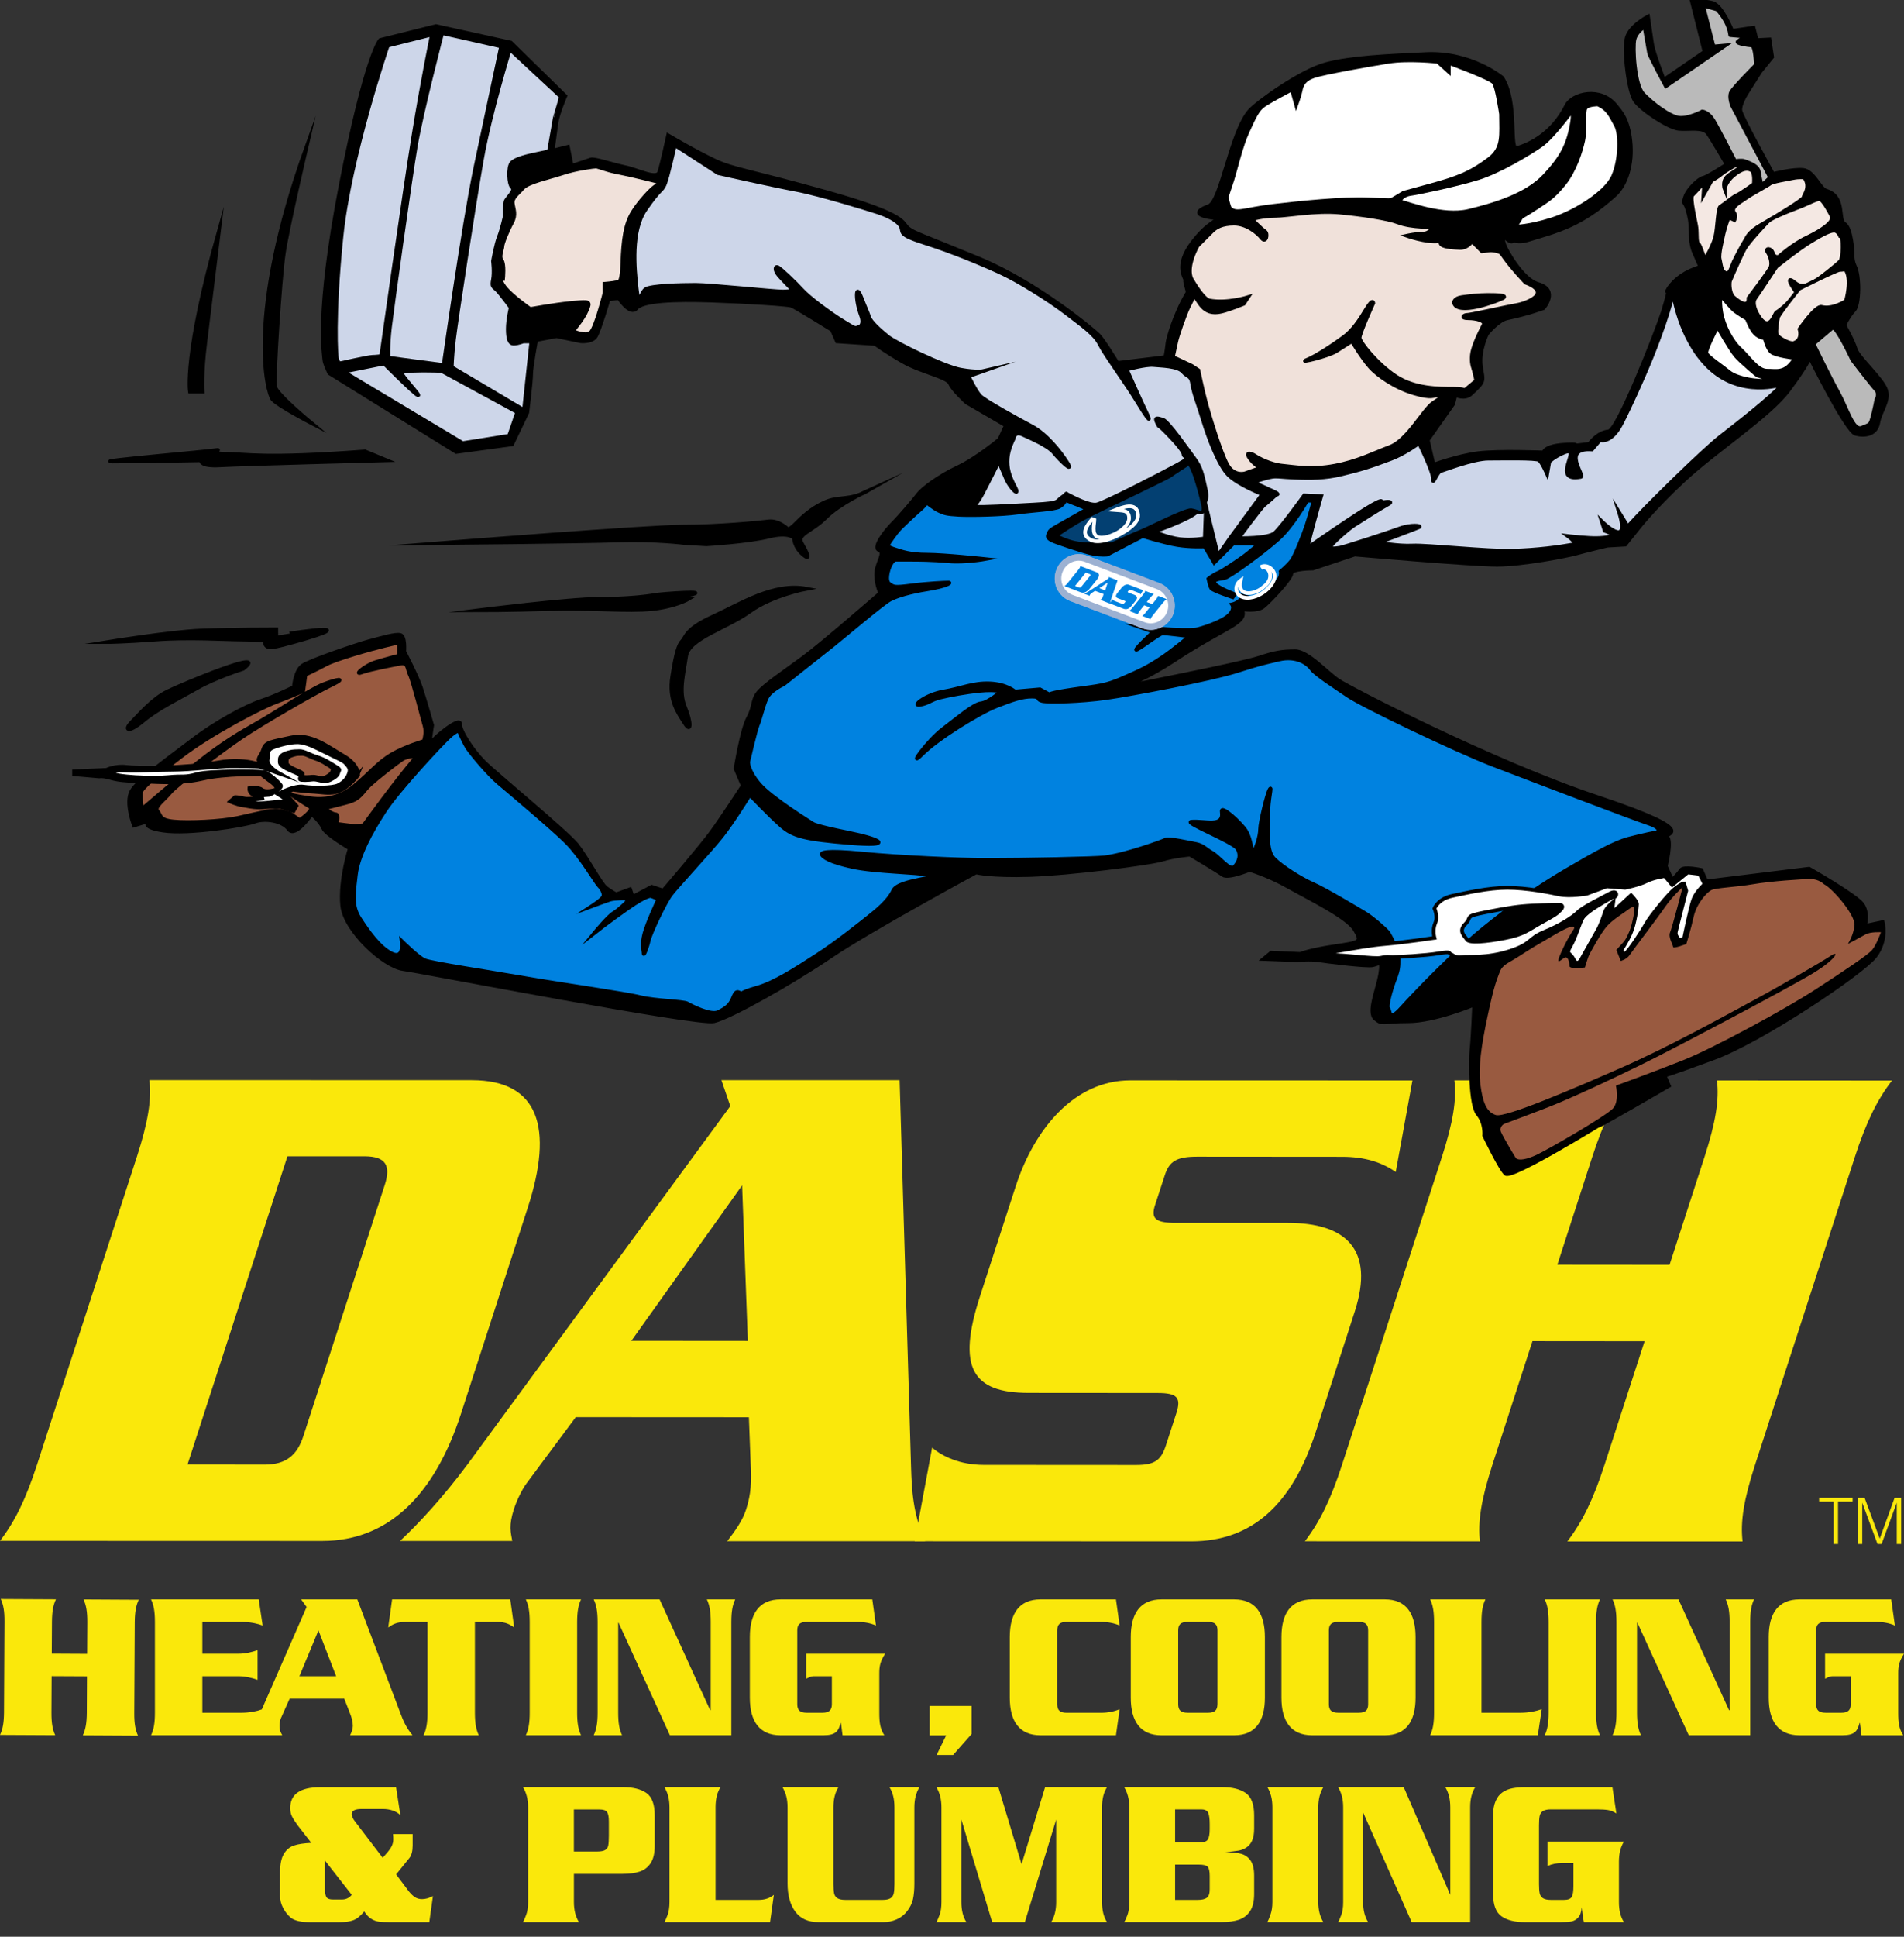
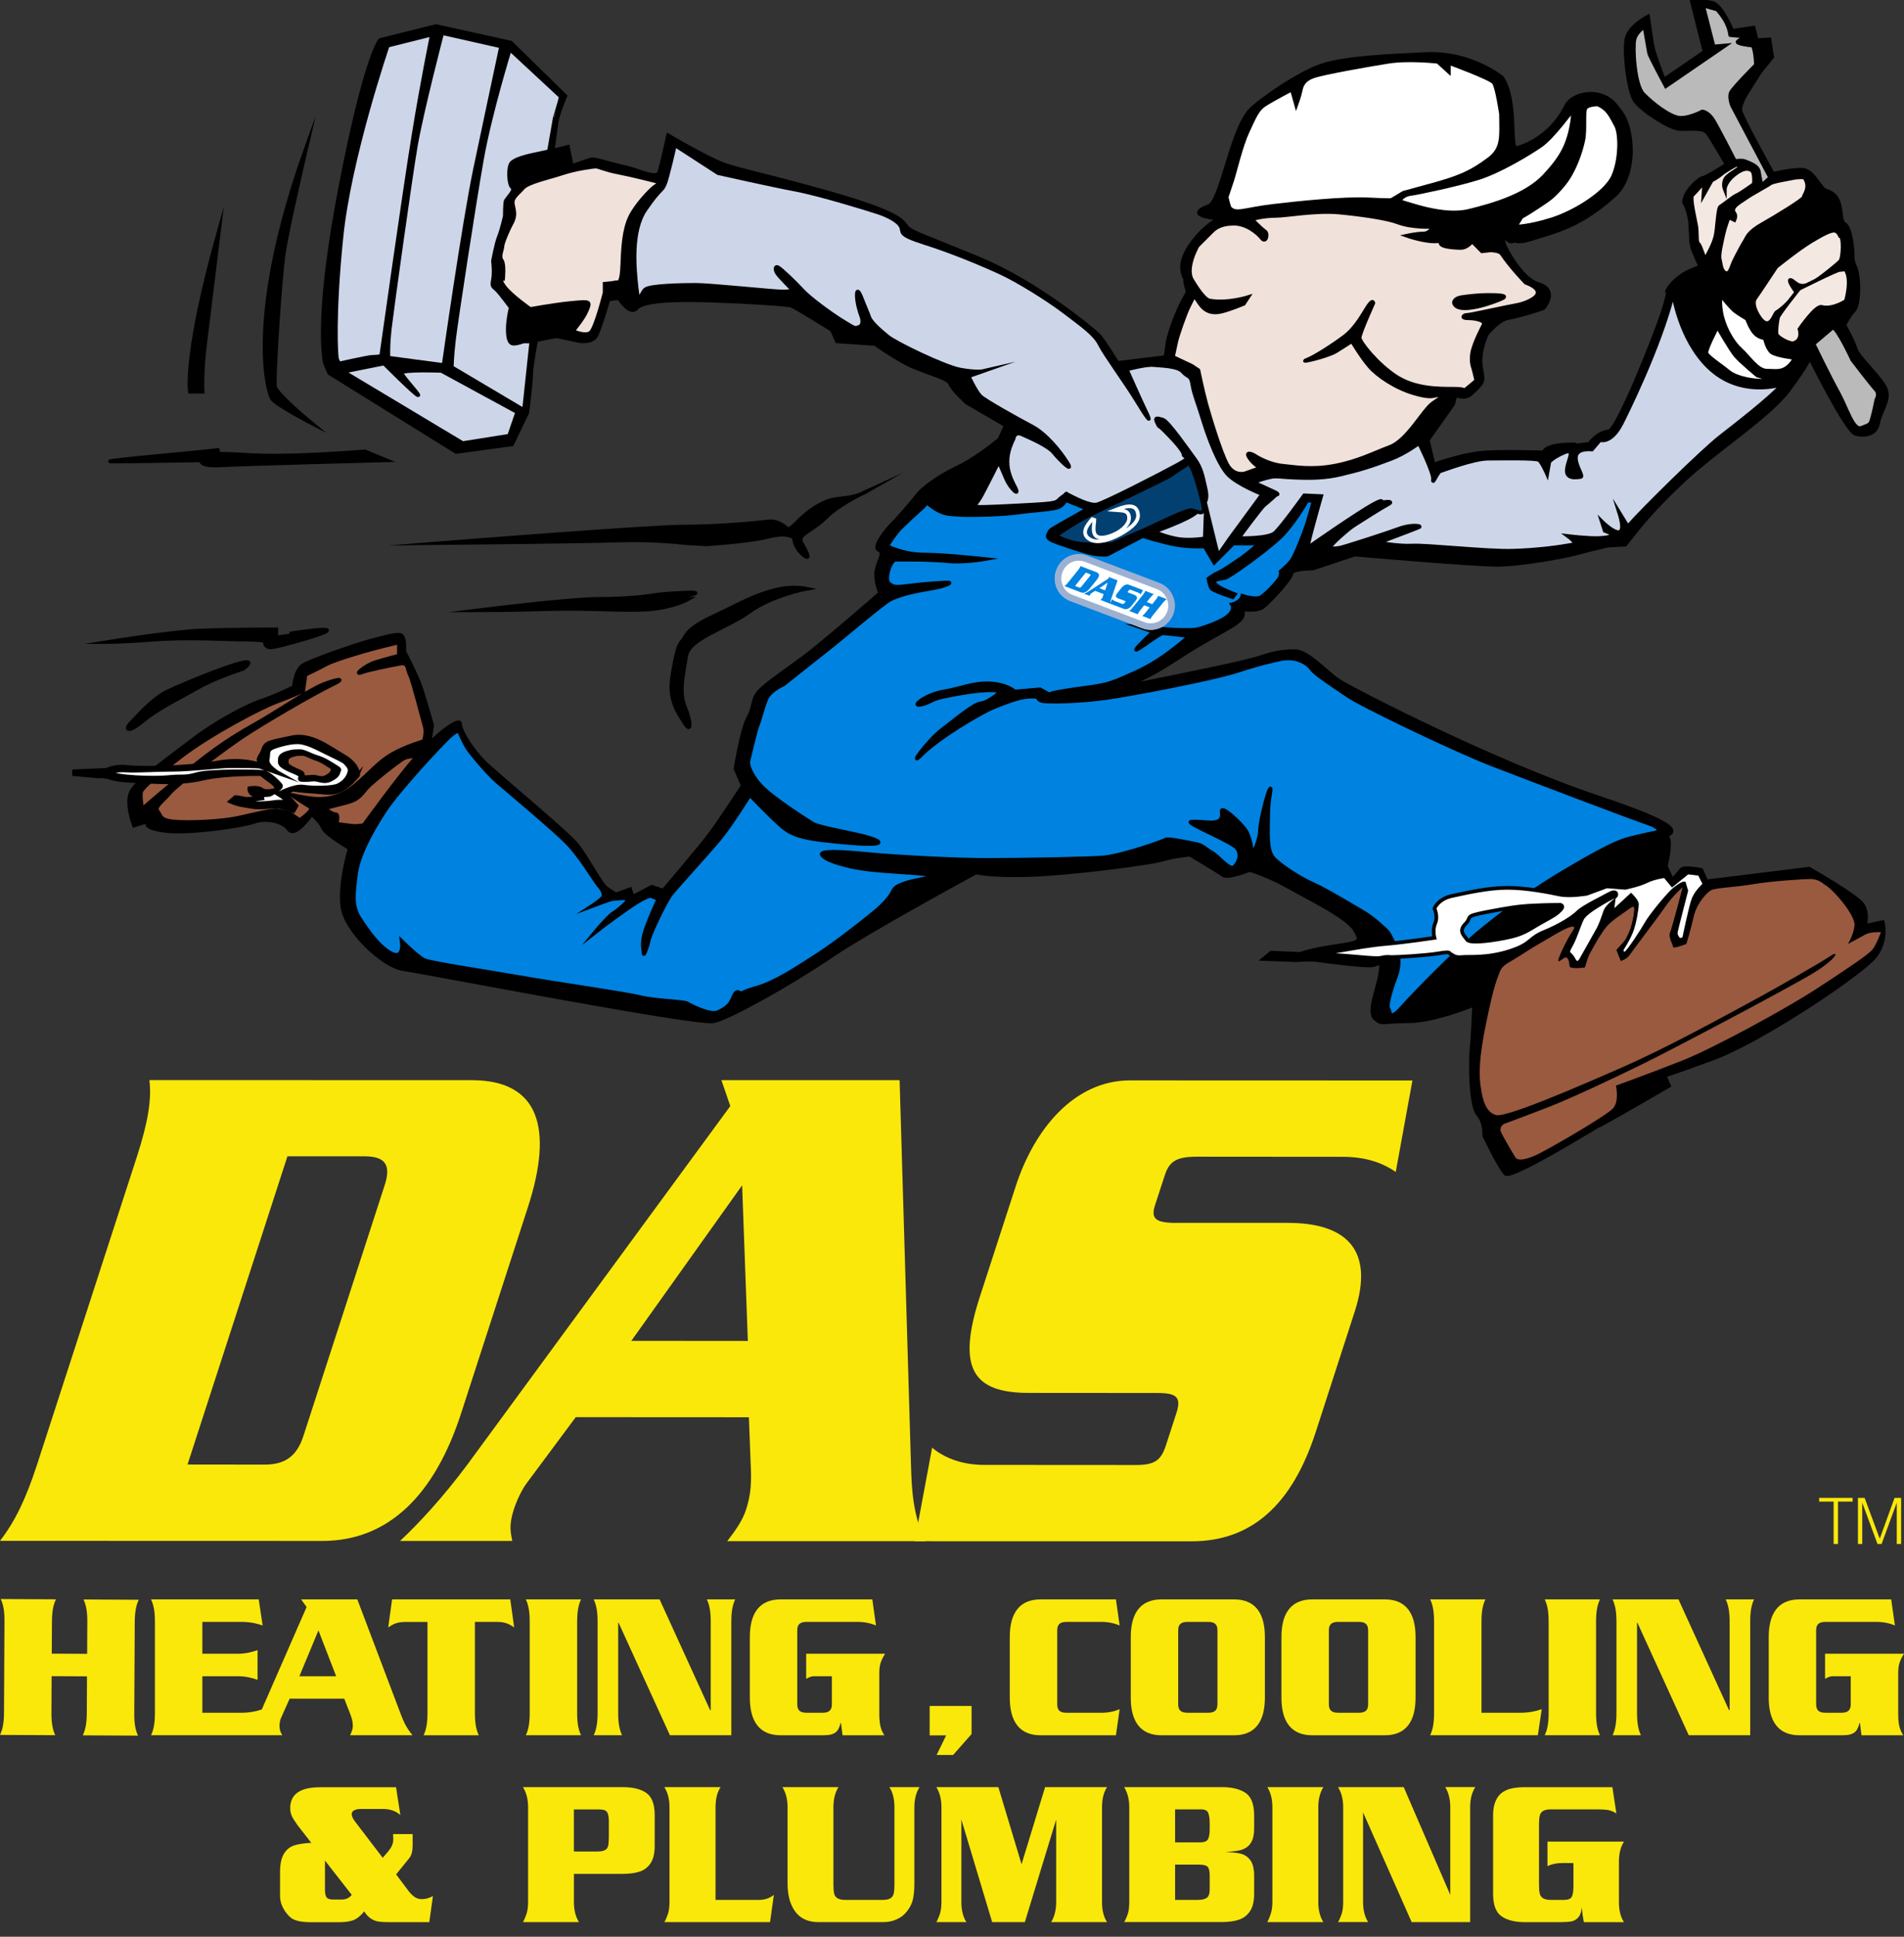
<svg xmlns="http://www.w3.org/2000/svg" width="120" height="122" viewBox="0 0 120 122" fill="none">
  <rect x="0" y="0" width="120" height="122" fill="#333333" stroke="none" />
  <g clip-path="url(#clip0_3035_2746)">
    <path d="M120 104.173H115.025V105.75C115.161 105.684 115.296 105.589 115.528 105.589H116.644V107.355C116.644 107.729 116.46 107.89 116.068 107.89H115.053C114.623 107.89 114.463 107.718 114.463 107.355V102.701C114.463 102.339 114.621 102.166 115.053 102.166H118.262C118.68 102.166 119.096 102.247 119.426 102.394L119.194 100.75H113.411C112.075 100.75 111.474 101.631 111.474 103.117V106.942C111.474 108.425 112.075 109.309 113.411 109.309H116.107C116.903 109.309 117.062 109.042 117.197 108.533H117.222L117.321 109.309H119.954C119.683 108.895 119.635 108.519 119.635 107.892V105.42C119.633 104.949 119.695 104.655 120 104.173Z" fill="#FAE80B" />
    <path d="M109.01 102.166V107.729H108.973L105.786 100.75H101.631C101.803 101.11 101.877 101.526 101.877 102.166V107.89C101.877 108.533 101.803 108.946 101.631 109.306H103.419C103.249 108.946 103.174 108.53 103.174 107.89V102.219H103.199L106.434 109.306H110.307V102.166C110.307 101.524 110.38 101.11 110.55 100.75H108.762C108.936 101.11 109.01 101.526 109.01 102.166Z" fill="#FAE80B" />
    <path d="M100.838 100.75H97.357C97.53 101.11 97.603 101.526 97.603 102.166V107.89C97.603 108.533 97.53 108.946 97.357 109.306H100.838C100.666 108.946 100.592 108.53 100.592 107.89V102.166C100.592 101.526 100.666 101.11 100.838 100.75Z" fill="#FAE80B" />
    <path d="M93.371 107.89V102.166C93.371 101.524 93.445 101.11 93.617 100.75H90.137C90.309 101.11 90.382 101.526 90.382 102.166V107.89C90.382 108.533 90.309 108.946 90.137 109.306H96.923L97.169 107.663C96.85 107.782 96.372 107.89 95.846 107.89H93.371Z" fill="#FAE80B" />
    <path d="M87.281 100.75H82.698C81.362 100.75 80.763 101.631 80.763 103.117V106.942C80.763 108.425 81.362 109.309 82.698 109.309H87.281C88.617 109.309 89.216 108.427 89.216 106.942V103.117C89.216 101.631 88.617 100.75 87.281 100.75ZM86.227 107.355C86.227 107.718 86.068 107.89 85.639 107.89H84.34C83.91 107.89 83.752 107.718 83.752 107.355V102.701C83.752 102.339 83.912 102.166 84.34 102.166H85.639C86.068 102.166 86.227 102.339 86.227 102.701V107.355Z" fill="#FAE80B" />
    <path d="M77.784 100.75H73.202C71.866 100.75 71.267 101.631 71.267 103.117V106.942C71.267 108.425 71.866 109.309 73.202 109.309H77.784C79.121 109.309 79.72 108.427 79.72 106.942V103.117C79.72 101.631 79.121 100.75 77.784 100.75ZM76.728 107.355C76.728 107.718 76.57 107.89 76.141 107.89H74.844C74.414 107.89 74.256 107.718 74.256 107.355V102.701C74.256 102.339 74.414 102.166 74.844 102.166H76.143C76.572 102.166 76.731 102.339 76.731 102.701V107.355H76.728Z" fill="#FAE80B" />
    <path d="M67.22 102.166H69.401C69.819 102.166 70.234 102.247 70.565 102.394L70.333 100.75H65.578C64.242 100.75 63.641 101.631 63.641 103.117V106.942C63.641 108.425 64.242 109.309 65.578 109.309H70.333L70.565 107.665C70.234 107.812 69.819 107.892 69.401 107.892H67.22C66.79 107.892 66.632 107.72 66.632 107.357V102.704C66.632 102.341 66.79 102.166 67.22 102.166Z" fill="#FAE80B" />
    <path d="M55.785 104.173H50.81V105.75C50.946 105.684 51.079 105.589 51.313 105.589H52.429V107.355C52.429 107.729 52.245 107.89 51.853 107.89H50.836C50.406 107.89 50.248 107.718 50.248 107.355V102.701C50.248 102.339 50.409 102.166 50.836 102.166H54.045C54.463 102.166 54.879 102.247 55.209 102.394L54.977 100.75H49.194C47.858 100.75 47.259 101.631 47.259 103.117V106.942C47.259 108.425 47.86 109.309 49.194 109.309H51.889C52.686 109.309 52.844 109.042 52.98 108.533H53.003L53.102 109.309H55.737C55.469 108.895 55.418 108.519 55.418 107.892V105.42C55.418 104.949 55.478 104.655 55.785 104.173Z" fill="#FAE80B" />
    <path d="M44.794 102.166V107.729H44.758L41.571 100.75H37.418C37.59 101.11 37.664 101.526 37.664 102.166V107.89C37.664 108.533 37.59 108.946 37.418 109.306H39.206C39.034 108.946 38.961 108.53 38.961 107.89V102.219H38.986L42.221 109.306H46.092V102.166C46.092 101.524 46.165 101.11 46.337 100.75H44.549C44.721 101.11 44.794 101.526 44.794 102.166Z" fill="#FAE80B" />
    <path d="M36.62 100.75H33.14C33.312 101.11 33.385 101.526 33.385 102.166V107.89C33.385 108.533 33.312 108.946 33.14 109.306H36.62C36.448 108.946 36.374 108.53 36.374 107.89V102.166C36.377 101.526 36.45 101.11 36.62 100.75Z" fill="#FAE80B" />
    <path d="M24.712 100.75L24.467 102.515C24.761 102.313 25.018 102.169 25.557 102.169H26.942V107.892C26.942 108.535 26.868 108.948 26.696 109.309H30.177C30.004 108.948 29.931 108.533 29.931 107.892V102.166H31.315C31.855 102.166 32.112 102.313 32.406 102.513L32.16 100.748H24.712V100.75Z" fill="#FAE80B" />
    <path d="M22.52 100.75H18.98L19.324 101.23L16.5 107.681C16.183 107.793 15.731 107.89 15.23 107.89H12.753V105.589H15.008C15.485 105.589 15.889 105.697 16.234 105.817V103.946C15.892 104.067 15.485 104.173 15.008 104.173H12.753V102.166H15.228C15.756 102.166 16.234 102.274 16.553 102.394L16.307 100.75H9.519C9.691 101.11 9.764 101.526 9.764 102.166V107.89C9.764 108.533 9.691 108.946 9.519 109.306H15.561H16.307H17.79C17.705 109.146 17.618 109.026 17.618 108.719C17.618 108.544 17.655 108.344 17.703 108.237L18.254 107.006H21.698L22.042 107.888C22.164 108.195 22.237 108.422 22.237 108.716C22.237 108.918 22.164 109.104 22.065 109.304H25.998C25.58 108.81 25.396 108.342 25.238 107.927L22.52 100.75ZM18.869 105.589L20.07 102.701L21.186 105.589H18.869Z" fill="#FAE80B" />
    <path d="M8.745 100.773L5.264 100.754C5.434 101.115 5.505 101.53 5.503 102.173L5.492 104.18L3.262 104.168L3.274 102.162C3.278 101.519 3.352 101.106 3.526 100.745L0.046 100.727C0.216 101.087 0.287 101.503 0.282 102.146L0.253 107.869C0.248 108.512 0.174 108.925 0 109.286L3.48 109.304C3.311 108.944 3.239 108.528 3.242 107.885L3.253 105.585L5.482 105.596L5.471 107.897C5.466 108.54 5.391 108.953 5.218 109.313L8.699 109.332C8.529 108.971 8.458 108.556 8.462 107.913L8.492 102.189C8.497 101.547 8.573 101.133 8.745 100.773Z" fill="#FAE80B" />
    <path d="M59.028 110.553L59.632 109.316H58.592V107.461H61.234V109.231L60.068 110.551H59.028V110.553Z" fill="#FAE80B" />
    <path d="M24.96 112.576L25.233 114.337C24.956 114.08 24.584 113.951 24.118 113.951H22.791C22.375 113.951 22.166 114.061 22.166 114.282C22.166 114.41 22.242 114.573 22.396 114.768L24.12 117.027C24.235 116.894 24.343 116.772 24.441 116.658C24.54 116.543 24.623 116.421 24.687 116.29C24.751 116.16 24.786 116.022 24.786 115.875C24.786 115.726 24.779 115.611 24.77 115.533H26.007V116.249C26.007 116.593 25.943 116.853 25.812 117.027L24.965 118.074L25.78 119.158C25.918 119.323 26.046 119.445 26.168 119.518C26.29 119.594 26.432 119.631 26.599 119.631C26.82 119.631 27.047 119.566 27.286 119.438L27.056 121.082H24.558C24.269 121.082 24.04 121.07 23.872 121.047C23.704 121.024 23.541 120.962 23.383 120.861C23.225 120.76 23.082 120.607 22.956 120.404C22.722 120.687 22.495 120.871 22.274 120.955C22.054 121.04 21.755 121.084 21.374 121.084H19.549C18.98 121.084 18.573 120.99 18.332 120.804C18.13 120.634 17.967 120.427 17.841 120.184C17.715 119.941 17.65 119.693 17.65 119.44V117.923C17.65 117.429 17.731 117.048 17.889 116.784C18.048 116.518 18.261 116.341 18.53 116.251C18.798 116.162 19.161 116.107 19.62 116.086L18.748 114.966C18.585 114.741 18.468 114.555 18.396 114.406C18.325 114.256 18.291 114.086 18.291 113.896C18.291 113.021 18.918 112.583 20.167 112.583H24.96V112.576ZM20.481 117.202V119.013C20.481 119.254 20.513 119.42 20.58 119.514C20.644 119.608 20.777 119.654 20.979 119.654H21.56C21.806 119.654 22.008 119.557 22.169 119.362L20.481 117.202Z" fill="#FAE80B" />
    <path d="M33.283 119.817V113.841C33.283 113.342 33.175 112.922 32.959 112.576H39.245C39.888 112.576 40.386 112.697 40.737 112.943C41.089 113.189 41.263 113.657 41.263 114.35V116.276C41.263 116.743 41.178 117.105 41.006 117.365C40.834 117.624 40.604 117.803 40.313 117.897C40.021 117.994 39.665 118.04 39.245 118.04H36.171V119.817C36.171 120.317 36.277 120.737 36.488 121.077H32.957C33.012 120.994 33.081 120.843 33.161 120.625C33.244 120.411 33.283 120.14 33.283 119.817ZM36.171 116.63H37.631C37.87 116.63 38.04 116.598 38.141 116.536C38.244 116.474 38.309 116.38 38.334 116.254C38.359 116.127 38.373 115.923 38.373 115.641V114.745C38.373 114.458 38.336 114.258 38.26 114.148C38.187 114.036 38.026 113.981 37.781 113.981H36.169V116.63H36.171Z" fill="#FAE80B" />
    <path d="M42.195 119.817V113.841C42.195 113.342 42.087 112.922 41.871 112.576H45.413C45.202 112.899 45.097 113.322 45.097 113.841V119.679H47.813C48.196 119.679 48.515 119.573 48.772 119.362L48.533 121.079H41.873C41.928 120.992 41.997 120.838 42.078 120.618C42.156 120.4 42.195 120.131 42.195 119.817Z" fill="#FAE80B" />
    <path d="M49.636 118.646V113.841C49.636 113.342 49.528 112.922 49.312 112.576H52.843C52.632 112.915 52.527 113.338 52.527 113.841V118.682C52.527 118.94 52.543 119.135 52.57 119.27C52.6 119.406 52.671 119.507 52.782 119.576C52.894 119.644 53.059 119.679 53.277 119.679H55.631C55.849 119.679 56.014 119.644 56.122 119.576C56.23 119.507 56.299 119.406 56.328 119.27C56.358 119.135 56.372 118.94 56.372 118.682V113.841C56.372 113.322 56.267 112.902 56.055 112.576H57.952C57.736 112.92 57.628 113.34 57.628 113.841V118.646C57.628 119.036 57.598 119.364 57.541 119.628C57.483 119.895 57.359 120.147 57.171 120.388C56.992 120.62 56.772 120.795 56.508 120.907C56.244 121.022 55.97 121.079 55.688 121.079H51.588C50.936 121.079 50.449 120.859 50.123 120.42C49.799 119.98 49.636 119.39 49.636 118.646Z" fill="#FAE80B" />
    <path d="M59.335 119.817V113.841C59.335 113.342 59.227 112.922 59.012 112.576H62.922L64.384 117.431L65.867 112.576H69.772C69.561 112.899 69.455 113.322 69.455 113.841V119.817C69.455 120.335 69.561 120.756 69.772 121.079H66.248C66.459 120.74 66.565 120.317 66.565 119.817V114.619L64.591 121.079H62.531L60.591 114.619V119.817C60.591 120.335 60.697 120.756 60.908 121.079H59.012C59.067 120.997 59.136 120.845 59.216 120.627C59.296 120.411 59.335 120.14 59.335 119.817Z" fill="#FAE80B" />
    <path d="M71.172 119.817V113.841C71.172 113.342 71.064 112.922 70.849 112.576H77.017C77.658 112.576 78.154 112.7 78.51 112.945C78.866 113.191 79.042 113.659 79.042 114.348V115.188C79.042 115.503 78.999 115.758 78.909 115.953C78.82 116.148 78.696 116.293 78.533 116.391C78.372 116.49 78.207 116.552 78.037 116.577C77.867 116.605 77.596 116.637 77.224 116.674C77.621 116.674 77.947 116.706 78.2 116.77C78.452 116.834 78.657 116.974 78.811 117.19C78.964 117.406 79.042 117.723 79.042 118.143V119.314C79.042 119.775 78.955 120.133 78.781 120.393C78.606 120.652 78.372 120.831 78.08 120.928C77.789 121.024 77.433 121.075 77.017 121.075H70.849C70.904 120.997 70.973 120.852 71.053 120.639C71.133 120.432 71.172 120.156 71.172 119.817ZM74.061 116.056H75.633C75.89 116.056 76.055 115.992 76.129 115.866C76.203 115.739 76.242 115.526 76.242 115.227V114.899C76.242 114.587 76.212 114.357 76.152 114.206C76.092 114.054 75.948 113.978 75.718 113.978H74.061V116.056ZM74.061 119.679H75.489C75.748 119.679 75.938 119.635 76.06 119.546C76.182 119.456 76.242 119.279 76.242 119.013V118.173C76.242 117.874 76.198 117.679 76.111 117.59C76.023 117.5 75.837 117.457 75.555 117.457H74.061V119.679Z" fill="#FAE80B" />
    <path d="M80.193 119.817V113.841C80.193 113.338 80.088 112.918 79.874 112.576H83.405C83.194 112.915 83.086 113.338 83.086 113.841V119.817C83.086 120.319 83.192 120.74 83.405 121.079H79.874C79.927 120.987 79.993 120.829 80.072 120.606C80.152 120.381 80.193 120.12 80.193 119.817Z" fill="#FAE80B" />
    <path d="M84.654 119.817V113.841C84.654 113.342 84.546 112.922 84.33 112.576H88.47L91.404 119.36V113.838C91.404 113.336 91.298 112.915 91.087 112.573H92.981C92.765 112.906 92.657 113.326 92.657 113.838V121.077H88.97L85.908 114.167V119.812C85.908 120.315 86.013 120.735 86.225 121.075H84.328C84.383 120.997 84.452 120.85 84.532 120.636C84.615 120.427 84.654 120.152 84.654 119.817Z" fill="#FAE80B" />
    <path d="M94.103 119.305V114.339C94.103 113.99 94.156 113.696 94.26 113.455C94.363 113.214 94.508 113.03 94.691 112.904C94.875 112.778 95.086 112.69 95.325 112.647C95.564 112.601 95.83 112.578 96.124 112.578H101.622L101.873 114.233C101.691 114.116 101.512 114.045 101.34 114.017C101.168 113.99 100.934 113.976 100.64 113.976H97.749C97.529 113.976 97.364 114.01 97.251 114.079C97.139 114.148 97.07 114.249 97.04 114.385C97.01 114.52 96.996 114.715 96.996 114.972V118.682C96.996 118.94 97.01 119.135 97.04 119.27C97.07 119.406 97.141 119.507 97.251 119.576C97.364 119.644 97.529 119.679 97.749 119.679H98.569C98.826 119.679 98.989 119.615 99.06 119.486C99.131 119.357 99.166 119.137 99.166 118.827V117.358H98.445C98.098 117.358 97.793 117.422 97.529 117.551V116.008H102.352C102.141 116.332 102.033 116.754 102.033 117.273V119.819C102.033 120.338 102.139 120.758 102.352 121.082H99.829C99.776 120.87 99.731 120.558 99.689 120.147C99.666 120.434 99.595 120.645 99.471 120.783C99.349 120.921 99.203 121.004 99.03 121.036C98.858 121.066 98.624 121.082 98.328 121.082H96.124C95.483 121.082 94.987 120.958 94.634 120.712C94.28 120.466 94.103 119.993 94.103 119.305Z" fill="#FAE80B" />
    <path d="M19.126 90.443C18.729 91.671 18.032 92.26 16.674 92.26L11.819 92.254L18.116 72.838H22.971C24.329 72.838 24.642 73.428 24.245 74.656L19.126 90.443ZM29.058 89.041L33.264 76.069C34.898 71.04 33.967 68.043 29.731 68.043L9.416 68.037C9.56 69.258 9.337 70.666 8.634 72.844L2.337 92.254C1.628 94.433 0.943 95.84 0 97.062L20.315 97.068C24.552 97.068 27.424 94.078 29.058 89.041Z" fill="#FAE80B" />
    <path d="M47.133 84.469L39.79 84.463L46.772 74.668L47.133 84.469ZM58.309 97.08C57.534 95.401 57.462 93.813 57.419 92.405L56.698 68.043H45.468L46.027 69.674L29.455 92.26C27.935 94.3 26.385 95.979 25.213 97.068H32.285C32.189 96.52 32.051 96.117 32.387 95.07C32.58 94.481 32.916 93.801 33.186 93.44L36.287 89.27L47.199 89.276L47.313 92.266C47.361 93.307 47.349 94.084 47.024 95.082C46.808 95.762 46.363 96.4 45.835 97.08H58.309Z" fill="#FAE80B" />
    <path d="M75.091 97.092L57.648 97.086L58.747 91.189C59.384 91.737 60.49 92.278 62.01 92.278L71.606 92.284C72.813 92.284 73.186 91.966 73.492 91.015L74.141 89.017C74.466 88.019 74.165 87.748 72.958 87.748L64.84 87.742C61.265 87.742 60.303 86.153 61.763 81.659L64.017 74.722C65.182 71.136 67.694 68.055 71.233 68.055L89.019 68.061L87.967 73.825C87.114 73.236 86.062 72.869 84.584 72.869L75.457 72.862C74.177 72.862 73.697 73.133 73.408 74.042L72.801 75.901C72.519 76.761 72.819 77.032 74.105 77.032H81.171C84.783 77.032 86.663 78.669 85.383 82.616L82.914 90.239C81.448 94.733 78.93 97.092 75.091 97.092Z" fill="#FAE80B" />
-     <path d="M98.783 97.098C99.721 95.871 100.411 94.469 101.12 92.29L103.65 84.487L96.584 84.481L94.054 92.284C93.351 94.463 93.129 95.871 93.273 97.092L82.241 97.086C83.185 95.859 83.87 94.457 84.579 92.278L90.882 72.862C91.585 70.684 91.807 69.277 91.663 68.055H102.695C101.757 69.283 101.066 70.684 100.357 72.862L98.152 79.668L105.224 79.674L107.43 72.869C108.133 70.691 108.361 69.283 108.211 68.061L119.243 68.067C118.299 69.295 117.614 70.697 116.905 72.875L110.608 92.29C109.899 94.469 109.677 95.876 109.827 97.098H98.783Z" fill="#FAE80B" />
    <path d="M107.165 16.817C105.224 17.358 104.876 18.82 105.128 18.219C105.315 17.779 105.026 18.935 104.81 19.62C104.425 20.83 101.956 27.135 101.379 27.177C100.676 27.232 100.165 27.96 100.165 27.96L99.276 28.068C99.276 28.068 99.588 27.948 98.573 28.014C97.335 28.092 97.281 28.501 97.281 28.501C97.281 28.501 94.421 28.387 93.147 28.549C91.867 28.712 90.347 29.271 90.347 29.271L89.987 27.719L91.591 25.445L91.729 24.885C91.729 24.885 92.312 25.18 92.708 24.813C93.616 23.977 93.478 24.043 93.333 23.068C93.195 22.087 93.724 21.028 93.724 21.028C93.724 21.028 94.427 20.168 94.98 20.054C96.308 19.777 97.281 19.41 97.281 19.41C97.281 19.41 98.272 18.273 96.933 17.888C95.935 17.599 94.889 15.704 94.799 15.391C94.451 14.2 95.19 15.643 95.424 15.078C95.665 14.518 95.286 12.563 95.286 12.563C95.286 12.563 93.994 11.275 93.195 10.956C92.396 10.638 88.304 10.607 87.264 10.607C86.225 10.607 84.543 10.68 84.543 10.68C84.543 10.68 81.791 10.728 80.913 10.89C80.427 10.98 78.402 11.636 77.002 13.544C76.683 13.983 76.166 13.965 75.187 15.222C73.943 16.829 74.784 17.545 74.7 17.671C74.646 17.749 74.887 18.357 74.839 18.441C74.003 19.837 73.607 21.359 73.583 21.588C73.511 22.22 73.445 22.497 73.445 22.497L70.428 22.863C70.428 22.863 69.551 21.419 69.233 21.101C68.908 20.782 65.393 17.816 61.71 16.293C58.032 14.771 57.63 14.693 57.233 14.374C56.831 14.055 57.311 13.574 52.192 12.13C47.072 10.692 46.273 10.686 45.072 10.126C43.87 9.567 42.109 8.526 42.109 8.526C42.109 8.526 41.707 10.367 41.55 10.848C41.388 11.329 40.193 10.692 39.393 10.529C38.594 10.367 37.471 9.97 37.236 10.048C36.996 10.126 36.035 10.451 36.035 10.451L35.794 9.248L34.833 9.488C34.833 9.488 34.995 8.285 35.073 7.725C35.151 7.166 35.632 6.047 35.632 6.047L32.195 2.683L27.478 1.643L23.957 2.521C23.957 2.521 23.08 3.399 21.476 11.654C19.877 19.903 20.436 22.388 20.436 22.629C20.436 22.87 20.754 23.507 20.754 23.507L28.752 28.471L32.273 27.99L33.234 25.986C33.234 25.986 33.475 24.061 33.475 23.579C33.475 23.098 33.793 21.419 33.793 21.419L35.073 21.179L36.593 21.498C36.593 21.498 37.314 21.576 37.555 21.179C37.795 20.776 38.354 18.856 38.354 18.856L38.997 18.778C38.997 18.778 39.718 19.897 40.114 19.416C40.517 18.935 42.512 18.856 44.831 18.935C47.151 19.013 49.632 19.175 49.873 19.259C50.113 19.338 52.432 20.782 52.432 20.782L52.751 21.504L55.154 21.666C55.154 21.666 55.791 22.148 56.915 22.791C58.032 23.429 59.715 23.754 59.871 24.151C60.033 24.554 60.91 25.355 60.91 25.355L63.392 26.799L62.989 27.677C62.989 27.677 61.553 28.88 60.352 29.44C59.15 29.999 58.11 30.8 57.87 31.125C57.63 31.443 56.752 32.484 56.272 32.966C55.791 33.447 54.992 34.488 55.395 34.644C55.797 34.807 55.316 35.366 55.232 36.004C55.154 36.642 55.473 37.364 55.473 37.364C55.473 37.364 51.795 40.571 50.593 41.449C49.392 42.334 48.196 43.134 47.794 43.615C47.391 44.096 47.553 44.494 47.157 45.216C46.754 45.938 46.357 48.417 46.357 48.417L46.814 49.494C46.814 49.494 45.48 51.539 44.837 52.418C44.2 53.296 41.797 56.1 41.797 56.1L41.076 55.859L39.874 56.497L39.712 56.016L38.835 56.335C38.835 56.335 38.516 56.172 38.198 55.931C37.873 55.691 36.996 54.012 36.359 53.212C35.716 52.412 31.24 48.723 30.518 48.007C29.797 47.285 28.998 46.082 28.998 45.601C28.998 45.119 27.316 46.485 27.16 46.804C26.997 47.123 27.238 45.685 27.238 45.685C27.238 45.685 26.757 44.006 26.517 43.284C26.276 42.562 25.477 41.04 25.477 41.04C25.477 41.04 25.555 40.077 25.237 39.999C24.919 39.921 24.119 40.162 23.236 40.396C22.359 40.637 19.559 41.6 19.078 41.919C18.597 42.237 18.519 43.278 18.519 43.278C18.519 43.278 17.402 43.838 16.44 44.157C15.479 44.476 13.562 45.517 12.204 46.557C10.846 47.598 8.683 49.12 8.286 49.843C7.884 50.565 8.443 52.002 8.443 52.002L9.482 51.684C9.482 51.684 8.683 52.081 10.281 52.321C11.88 52.562 15.401 52.002 16.044 51.762C16.681 51.521 17.804 51.684 18.201 52.243C18.603 52.803 19.643 51.281 19.643 51.281C19.643 51.281 20.202 51.762 20.364 52.159C20.526 52.562 22.046 53.441 22.046 53.441C22.046 53.441 21.409 55.444 21.566 57.044C21.728 58.645 24.203 60.889 25.405 61.046C26.607 61.208 43.96 64.572 44.999 64.331C46.039 64.09 49.879 61.93 52.36 60.245C54.842 58.567 61.517 54.957 61.517 54.957C61.517 54.957 62.437 55.197 64.912 55.119C67.394 55.041 72.429 54.397 73.234 54.157C74.033 53.916 74.995 53.838 74.995 53.838C74.995 53.838 76.755 54.879 77.074 55.119C77.398 55.36 78.75 54.8 78.75 54.8C78.75 54.8 79.868 55.119 81.154 55.841C82.433 56.563 84.909 57.761 85.39 58.567C85.871 59.367 85.708 59.367 84.11 59.608C82.512 59.848 81.953 60.089 81.953 60.089L80.114 60.011L79.633 60.408L81.713 60.486C81.713 60.486 82.59 60.408 83.07 60.486C83.551 60.564 86.111 60.889 86.507 60.805C86.91 60.727 87.15 60.402 86.988 61.364C86.826 62.327 86.189 63.765 86.67 64.168C87.15 64.572 87.072 64.331 88.749 64.331C90.425 64.331 92.907 63.29 92.907 63.29C92.907 63.29 92.823 65.372 92.744 66.094C92.666 66.816 92.666 69.62 93.141 70.179C93.622 70.739 93.544 71.539 93.544 71.539C93.544 71.539 94.583 73.705 94.902 73.945C95.322 74.258 101.187 70.63 100.964 70.769C99.666 71.605 105.188 68.398 105.188 68.398L104.912 67.748C104.912 67.748 104.984 67.772 108.019 66.653C111.059 65.528 117.374 61.286 118.179 60.245C118.978 59.205 118.66 58.085 118.66 58.085L117.536 58.326C117.536 58.326 117.777 57.526 117.38 56.966C116.983 56.407 114.021 54.722 114.021 54.722L107.544 55.522L107.225 54.8C107.225 54.8 106.108 54.56 105.946 54.8C105.789 55.041 105.387 55.438 105.387 55.438L104.99 54.56C104.99 54.56 105.387 52.959 105.068 52.718C104.75 52.478 107.466 52.478 100.748 50.234C94.03 47.995 85.071 43.344 84.35 42.863C83.629 42.382 82.433 41.022 81.628 41.022C80.829 41.022 80.349 41.1 79.393 41.419C78.432 41.738 74.43 42.544 71.636 43.104C68.836 43.663 70.759 43.742 74.033 41.582C77.314 39.422 78.672 39.259 78.269 38.375C78.269 38.375 79.231 38.537 79.627 38.212C80.024 37.893 81.388 36.449 81.388 36.13C81.388 35.812 82.746 35.812 82.746 35.812L85.384 34.933C85.384 34.933 92.744 35.577 94.343 35.577C95.941 35.577 98.825 35.017 99.384 34.855C99.943 34.698 101.301 34.373 101.301 34.373L102.43 34.307L103.176 33.375C103.176 33.375 104.149 32.093 106.144 30.24C108.139 28.387 111.504 26.221 112.729 24.578C113.949 22.942 114.063 22.521 114.063 22.521C114.063 22.521 116.359 27.172 116.947 27.328C117.536 27.484 118.251 27.376 118.377 26.63C118.51 25.884 119.068 25.312 118.882 24.608C118.696 23.904 117.11 22.527 116.953 21.985C116.791 21.444 116.238 20.475 116.238 20.475C116.238 20.475 116.569 19.825 116.851 19.548C117.188 19.217 117.224 17.406 116.899 16.757C116.719 16.402 116.761 15.92 116.761 15.92C116.761 15.92 116.689 14.362 116.25 14.103C115.806 13.845 116.341 12.382 115.091 12.009C114.706 11.895 114.304 10.77 113.649 10.704C112.994 10.638 111.744 10.956 111.744 10.956C111.744 10.956 109.749 7.37 109.689 6.973C109.629 6.576 110.091 5.86 110.091 5.86L110.939 4.519L111.69 3.592L111.522 2.485L110.716 2.527L110.518 1.745L109.172 1.943C109.172 1.943 108.529 0.343 107.94 0.187C107.352 0.03 106.624 0.06 106.624 0.06L107.43 3.261L104.864 5.024C104.864 5.024 104.209 3.339 104.125 2.786C104.041 2.232 103.867 1.041 103.867 1.041C103.867 1.041 102.737 1.618 102.527 2.377C102.316 3.135 102.629 5.764 103.043 6.348C103.452 6.931 105.158 8.056 105.813 8.117C106.474 8.177 107.328 7.966 107.64 8.405C107.946 8.845 108.824 10.361 108.824 10.361C108.824 10.361 107.568 11.173 107.334 11.203C107.099 11.239 106.378 11.889 106.21 12.4C106.042 12.912 106.174 12.647 106.324 13.14C106.528 13.772 106.528 14.097 106.528 14.097L106.576 15.03C106.576 15.03 106.564 15.312 106.715 15.776L107.165 16.817Z" fill="black" stroke="black" stroke-width="0.232" stroke-miterlimit="500" />
    <path d="M108.223 0.596L107.339 0.349L108 2.93L108.739 2.864L104.99 5.433C104.99 5.433 103.957 3.52 103.932 3.333C103.902 3.147 103.644 1.685 103.644 1.685C103.644 1.685 103.127 1.997 103.013 2.479C102.893 2.966 103.013 5.343 103.566 5.92C104.119 6.498 105.236 7.364 105.849 7.419C106.468 7.467 107.291 7.021 107.291 7.021C107.291 7.021 107.67 7.058 107.982 7.575C108.295 8.092 109.346 10.144 109.346 10.144C109.346 10.144 109.803 10.078 109.959 10.15C110.109 10.222 110.794 10.403 110.854 10.818C110.915 11.233 111.029 11.684 111.029 11.684L111.563 11.185L109.166 6.654C109.166 6.654 108.95 6.125 109.094 5.824C109.238 5.523 110.668 4.091 110.668 4.091C110.668 4.091 110.632 2.876 110.398 2.864C110.163 2.852 109.394 2.732 109.521 2.617C109.647 2.503 110.037 2.304 110.037 2.304L109.04 2.214C109.028 2.214 109.07 1.552 108.223 0.596Z" fill="#BABABA" stroke="black" stroke-width="0.232" stroke-miterlimit="500" />
    <path d="M115.505 20.637L114.297 21.66C114.297 21.66 115.288 23.706 115.847 24.711C116.406 25.715 116.79 27.16 117.325 26.949C117.86 26.732 117.866 26.78 117.992 26.341C118.118 25.902 118.257 25.18 118.257 25.18C118.257 25.18 118.491 24.819 118.215 24.53C117.944 24.241 116.742 22.671 116.742 22.671C116.742 22.671 115.781 20.601 115.505 20.637Z" fill="#BABABA" stroke="black" stroke-width="0.232" stroke-miterlimit="500" />
    <path d="M108.012 16.672L108.426 17.605C108.426 17.605 108.426 17.96 108.402 18.249C108.378 18.544 108.595 19.338 108.595 19.338C108.595 19.338 107.97 19.272 107.411 18.682C106.852 18.092 106.786 17.051 106.846 16.925C106.9 16.805 108.012 16.672 108.012 16.672Z" stroke="black" stroke-width="0.116" />
    <path d="M112.327 24.211C111.576 25.072 109.371 26.768 108.403 27.526C107.238 28.447 103.584 32.033 102.593 33.164L102.04 32.262C102.809 34.705 100.946 32.839 100.946 32.839L101.139 33.435C101.139 33.435 102.322 33.814 100.79 33.892C100.147 33.928 98.813 33.766 98.813 33.766C98.813 33.766 99.468 34.247 99.174 34.295C98.219 34.47 96.909 34.644 95.334 34.692C93.754 34.741 89.951 34.319 89.025 34.367C88.1 34.416 86.892 34.181 86.892 34.181C86.892 34.181 89.26 33.297 89.446 33.206C89.632 33.11 88.935 33.02 88.19 33.297C87.451 33.573 84.711 34.458 84.435 34.506C84.152 34.548 83.786 34.596 83.876 34.41C83.966 34.223 84.897 33.387 85.312 33.11C85.733 32.833 87.217 31.901 87.493 31.762C87.769 31.624 87.589 31.576 87.259 31.624C86.934 31.672 87.307 31.347 86.472 31.81C85.636 32.274 82.572 34.367 82.434 34.506C82.296 34.644 83.269 31.251 83.269 31.251L82.199 31.203C82.199 31.203 80.763 33.2 80.343 33.573C79.922 33.946 78.065 33.898 78.065 33.898C78.065 33.898 79.501 31.949 79.688 31.81C79.874 31.672 80.433 31.161 80.433 31.161C80.433 31.161 80.709 31.161 80.295 30.974C79.88 30.788 78.997 30.372 78.997 30.372C78.997 30.372 79.988 30.017 80.355 30.017C80.727 30.017 80.679 30.047 81.611 30.09C82.602 30.132 83.527 30.126 84.543 29.879C85.721 29.596 86.333 29.416 87.679 28.904C88.557 28.573 89.434 27.918 89.434 27.918C89.434 27.918 90.359 29.777 90.317 30.192C90.269 30.613 90.594 29.729 90.78 29.68C90.966 29.632 92.865 28.892 93.796 28.892C94.722 28.892 96.812 28.844 96.999 28.983C97.185 29.121 97.51 29.867 97.51 29.867L97.648 29.079C97.648 29.079 97.906 28.802 98.525 28.531C99.871 27.936 97.618 30.409 99.631 30.041C99.925 29.987 98.363 28.182 100.334 28.315L100.844 27.719C100.844 27.719 101.517 27.99 102.19 26.696C102.383 26.323 104.624 21.859 105.453 18.477C105.453 18.477 105.832 21.347 107.682 23.134C109.725 25.108 112.327 24.211 112.327 24.211Z" fill="#CDD6E9" stroke="black" stroke-width="0.232" stroke-miterlimit="500" />
    <path d="M71.016 23.273C71.016 23.273 72.224 22.948 72.687 22.996C73.149 23.044 74.219 23.044 74.543 23.417C74.868 23.79 75.054 23.604 75.144 24.205C75.234 24.807 75.517 25.457 75.841 26.528C76.166 27.599 76.815 29.314 77.422 29.921C78.022 30.523 79.555 31.131 79.555 31.131L77.512 33.916L76.767 34.987L76.004 31.871L75.931 33.916C75.931 33.916 75.096 34.055 74.357 33.964C73.612 33.874 72.735 33.495 72.735 33.495C72.735 33.495 75.012 32.707 75.427 32.244C75.847 31.78 76.172 31.636 75.986 30.806C75.799 29.969 75.709 29.458 75.288 28.898C74.874 28.339 73.618 26.528 73.294 26.438C72.969 26.347 72.735 26.251 72.921 26.624C73.107 26.997 72.921 26.672 73.384 27.135C73.852 27.599 74.591 28.387 74.591 28.622C74.591 28.856 75.24 28.718 74.219 29.271C73.198 29.831 69.58 31.69 69.118 31.78C68.655 31.871 67.633 31.317 67.351 31.179C67.075 31.04 67.351 31.04 66.936 31.317C66.522 31.594 66.888 31.69 65.218 31.78C63.547 31.871 61.835 31.967 61.553 31.919C61.276 31.871 61.505 31.871 61.877 31.179C62.25 30.481 62.947 29.085 62.947 29.085C62.947 29.085 63.133 29.506 63.409 30.156C63.686 30.806 64.335 31.365 63.968 30.667C63.596 29.969 63.457 29.458 63.505 28.856C63.553 28.255 63.878 27.647 63.878 27.647C63.878 27.647 63.926 27.135 64.431 27.37C64.942 27.605 66.053 28.068 66.426 28.531C66.798 28.995 67.724 29.879 67.261 29.133C66.798 28.393 65.915 27.322 65.038 26.859C64.154 26.395 62.069 25.234 61.787 24.951C61.511 24.675 61.048 23.7 61.048 23.7L61.973 23.375C61.973 23.375 61.559 23.471 60.537 23.285C59.516 23.098 56.457 21.612 55.947 21.197C55.436 20.782 54.877 20.27 54.787 19.988C54.697 19.711 54.462 19.199 54.324 18.826C54.186 18.453 54 18.128 54 18.598C54 19.061 54.186 19.669 54.276 19.897C54.366 20.132 54.414 20.499 54.138 20.595C53.861 20.686 53.952 20.734 53.117 20.222C52.281 19.711 50.983 18.736 50.563 18.273C50.142 17.809 49.217 16.925 49.031 16.835C48.844 16.744 48.796 17.021 49.079 17.346C49.355 17.671 49.962 18.273 49.962 18.273C49.962 18.273 49.866 18.363 49.313 18.363C48.754 18.363 44.764 17.942 43.839 17.942C42.914 17.942 41.009 17.99 40.684 18.219C40.36 18.453 40.264 19.428 40.126 18.171C39.987 16.919 39.753 14.548 40.684 13.201C41.61 11.853 41.712 12.046 41.892 11.624C42.078 11.209 42.535 9.145 42.535 9.145L45.257 10.908C45.257 10.908 48.652 11.672 50.136 11.949C51.62 12.226 54.793 13.201 55.346 13.387C55.904 13.574 56.59 13.899 56.776 14.272C56.962 14.645 56.529 14.753 58.296 15.313C60.062 15.866 62.22 16.781 63.193 17.244C64.166 17.707 65.927 18.778 67.093 19.657C68.252 20.541 68.997 21.052 69.316 21.702C69.64 22.352 70.944 24.121 71.593 25.186C72.242 26.257 72.615 26.768 72.29 26.07C71.942 25.36 71.016 23.273 71.016 23.273Z" fill="#CDD6E9" stroke="black" stroke-width="0.232" stroke-miterlimit="500" />
    <path d="M41.37 11.426C41.37 11.426 39.7 11.005 38.954 10.866C38.209 10.728 37.699 10.493 37.56 10.493C37.422 10.493 36.311 10.632 35.469 10.914C34.634 11.191 33.288 11.474 32.964 11.841C32.639 12.214 32.267 12.443 32.315 12.816C32.363 13.189 32.543 13.514 32.267 14.025C31.99 14.536 31.666 15.325 31.666 15.511C31.666 15.698 31.432 16.161 31.618 16.396C31.804 16.624 31.708 17.557 31.708 17.557C31.708 17.557 31.384 17.509 31.798 18.068C32.219 18.628 33.42 19.464 33.42 19.464C33.42 19.464 34.953 19.187 35.926 19.091C36.9 19.001 37.182 18.953 37.086 19.278C36.99 19.602 36.809 19.927 36.575 20.252C36.341 20.577 36.112 20.854 36.112 20.854C36.112 20.854 36.9 21.227 37.224 20.944C37.548 20.668 38.107 18.435 38.107 18.435V17.876C38.107 17.876 38.666 17.828 38.804 17.785C38.942 17.737 39.177 18.062 39.225 16.576C39.273 15.09 39.411 14.115 39.874 13.369C40.336 12.623 41.033 11.931 41.22 11.793C41.412 11.66 41.694 11.468 41.37 11.426Z" fill="#F0E1DA" stroke="black" stroke-width="0.232" stroke-miterlimit="500" />
    <path d="M35.337 6.083L32.135 3.111C32.135 3.111 30.885 7.154 30.374 10.036C29.864 12.918 28.752 20.21 28.614 21.371C28.476 22.533 28.476 23.134 28.476 23.134L33.024 25.83L33.487 21.51H32.976C32.976 21.51 32.652 21.648 32.375 21.648C32.099 21.648 32.003 21.323 32.003 20.722C32.003 20.12 32.189 19.374 32.189 19.374C32.189 19.374 31.54 18.489 31.306 18.261C31.071 18.032 30.981 18.074 31.071 17.611C31.162 17.148 31.071 16.45 31.071 16.45C31.071 16.45 31.258 15.379 31.444 14.915C31.63 14.452 31.816 13.616 31.816 13.616C31.816 13.616 31.816 12.876 31.864 12.689C31.913 12.503 32.513 11.991 32.279 11.805C32.051 11.618 32.003 10.553 32.231 10.271C32.465 9.994 33.301 9.807 33.763 9.711C34.226 9.621 34.598 9.524 34.598 9.524L34.971 7.389C34.965 7.383 35.337 6.269 35.337 6.083Z" fill="#CDD6E9" stroke="black" stroke-width="0.232" stroke-miterlimit="500" />
    <path d="M31.582 2.924L27.869 2.088C27.869 2.088 26.571 7.058 26.198 9.242C25.826 11.426 24.714 19.464 24.576 20.625C24.438 21.787 24.48 22.533 24.48 22.533L27.959 22.996C27.959 22.996 29.215 14.121 29.954 10.589C30.699 7.058 31.582 2.924 31.582 2.924Z" fill="#CDD6E9" stroke="black" stroke-width="0.232" stroke-miterlimit="500" />
    <path d="M27.219 2.178L24.437 2.876C24.437 2.876 22.022 9.934 21.517 14.951C21.006 19.97 21.193 22.479 21.241 22.617C21.289 22.755 21.379 22.894 21.379 22.894C21.379 22.894 23.236 22.479 23.464 22.479C23.698 22.479 24.023 22.43 24.023 22.43C24.023 22.43 25.507 11.883 26.066 8.496C26.613 5.108 27.219 2.178 27.219 2.178Z" fill="#CDD6E9" stroke="black" stroke-width="0.232" stroke-miterlimit="500" />
    <path d="M21.649 23.411L24.203 22.9C24.203 22.9 26.102 24.807 26.336 24.897C26.57 24.988 25.363 23.736 25.315 23.501C25.267 23.267 27.82 23.363 27.82 23.363L32.597 25.962L32.087 27.448L29.16 27.912L21.649 23.411Z" fill="#CDD6E9" stroke="black" stroke-width="0.232" stroke-miterlimit="500" />
    <path d="M78.299 37.532C78.299 37.532 79.134 37.809 79.459 37.623C79.783 37.436 80.576 36.6 80.666 36.371C80.757 36.136 80.715 35.998 80.715 35.998C80.715 35.998 81.177 35.625 81.412 35.3C81.64 34.975 82.151 33.676 82.337 33.116C82.523 32.556 82.799 31.54 82.799 31.54H82.379C82.379 31.54 81.496 33.116 80.57 33.952C79.645 34.789 77.464 36.371 77.181 36.413C76.905 36.461 76.346 36.503 76.581 36.786C76.815 37.063 77.83 37.436 77.83 37.436L77.692 37.623C77.692 37.623 76.442 37.207 76.346 37.063C76.25 36.925 76.16 36.461 76.16 36.461C76.16 36.461 76.436 36.227 76.761 36.088C77.085 35.95 77.824 35.438 78.293 35.114C78.756 34.789 79.362 34.235 79.362 34.235H77.734L76.526 35.444L75.92 34.422C75.92 34.422 75.036 34.47 74.201 34.331C73.366 34.193 72.02 33.772 72.02 33.772L69.791 34.933C69.791 34.933 69.418 34.981 68.907 34.885C68.397 34.789 66.588 34.187 66.312 34.049C66.035 33.91 65.987 33.82 66.077 33.633C66.168 33.447 66.077 33.447 66.822 33.032C67.567 32.617 68.541 32.057 68.541 32.057L67.147 31.497C67.147 31.497 67.099 31.726 66.774 31.919C66.45 32.105 65.104 32.147 64.13 32.292C63.157 32.43 61.21 32.472 60.417 32.43C59.63 32.382 59.534 32.34 59.209 32.196C58.885 32.057 58.374 31.636 58.374 31.636C58.374 31.636 58.422 31.726 58.05 32.057C57.677 32.382 57.076 32.941 56.752 33.266C56.427 33.591 56.013 34.241 56.013 34.241C56.013 34.241 55.736 34.38 56.289 34.566C56.848 34.753 57.359 34.939 58.422 34.939C59.492 34.939 62.088 35.216 62.088 35.216C62.088 35.216 60.79 35.45 59.768 35.354C58.747 35.258 57.821 35.258 57.449 35.258C57.076 35.258 56.475 35.258 56.475 35.258C56.475 35.258 56.337 35.21 56.151 35.535C55.965 35.86 55.779 36.606 56.061 36.786C56.337 36.973 56.337 37.021 57.407 36.883C58.476 36.744 59.54 36.696 59.774 36.696C60.009 36.696 59.636 36.931 58.476 37.117C57.317 37.304 56.572 37.532 56.109 37.767C55.646 38.002 53.141 40.138 52.492 40.649C51.843 41.16 49.385 43.11 49.385 43.11C49.385 43.11 48.55 43.483 48.316 43.994C48.087 44.506 47.901 45.342 47.757 45.667C47.619 45.992 47.156 47.989 47.156 47.989C47.156 47.989 47.108 48.501 47.853 49.385C48.592 50.264 51.242 51.894 51.242 51.894C51.242 51.894 51.38 52.033 53.471 52.454C55.556 52.875 56.391 53.338 53.561 53.104C50.731 52.869 49.992 52.682 49.247 52.033C48.502 51.383 47.258 50.071 47.258 50.071C47.258 50.071 46.183 51.804 45.486 52.682C44.789 53.567 42.704 55.799 42.283 56.353C41.868 56.912 40.985 58.813 40.889 59.229C40.799 59.65 40.565 60.252 40.565 60.065C40.565 59.878 40.426 59.505 40.613 58.813C40.799 58.115 41.496 56.629 41.496 56.629L41.033 56.443C41.033 56.443 40.799 56.353 39.549 57.231C38.299 58.109 37.464 58.765 37.464 58.765C37.464 58.765 38.347 57.694 38.672 57.514C38.996 57.327 39.507 56.816 39.507 56.816V56.581C39.507 56.581 38.72 56.581 38.437 56.672C38.161 56.762 37.278 57.093 37.278 57.093C37.278 57.093 37.927 56.672 38.017 56.491C38.107 56.304 37.927 55.98 37.74 55.793C37.554 55.606 36.581 53.934 35.697 53.056C34.814 52.171 31.984 49.8 31.383 49.289C30.782 48.778 29.761 47.568 29.479 47.153C29.202 46.732 28.92 46.04 28.92 46.04C28.92 46.04 28.782 45.998 28.319 46.413C27.856 46.834 25.116 49.758 24.239 51.106C23.356 52.454 22.569 53.94 22.43 55.101C22.292 56.262 22.154 57.051 22.665 57.845C23.175 58.633 23.92 59.704 24.708 60.077C25.495 60.45 25.32 59.283 25.32 59.283C25.32 59.283 26.342 60.3 26.762 60.486C27.183 60.673 30.951 61.238 33.084 61.611C35.217 61.984 39.435 62.58 40.36 62.815C41.285 63.043 43.088 63.073 43.322 63.212C43.551 63.35 44.801 63.988 45.263 63.753C45.726 63.525 46.002 63.338 46.189 62.875C46.375 62.411 46.465 62.454 46.651 62.55C46.837 62.64 46.513 62.55 47.673 62.225C48.832 61.9 50.178 61.01 51.476 60.173C52.774 59.337 54.258 58.14 54.727 57.767C55.19 57.394 55.977 56.792 56.301 56.094C56.626 55.396 59.48 55.306 58.596 55.119C57.713 54.933 55.19 54.933 53.706 54.608C52.221 54.283 51.891 53.988 51.801 53.85C51.711 53.711 51.993 53.537 54.36 53.771C56.728 54 60.495 54.169 62.118 54.169C64.575 54.169 69.064 54.078 69.623 54.006C71.016 53.82 73.294 52.983 73.48 52.887C73.666 52.797 74.916 53.074 75.379 53.164C75.841 53.254 75.98 53.489 76.4 53.723C76.821 53.958 77.512 54.885 77.788 54.608C78.065 54.331 78.251 53.868 77.975 53.447C77.698 53.025 74.604 51.81 75.078 51.762C75.956 51.684 77.157 52.165 77.001 51.124C76.935 50.673 78.191 51.816 78.521 52.327C78.846 52.839 78.924 53.771 78.924 53.771C78.924 53.771 78.353 54.704 78.768 54.102C79.188 53.501 79.417 52.664 79.417 52.243C79.417 51.822 79.837 50.059 80.017 49.734C80.204 49.409 79.927 50.336 79.927 51.311C79.927 52.285 79.789 53.585 80.3 54.096C80.811 54.608 82.018 55.366 82.763 55.691C83.508 56.016 85.582 57.255 86.044 57.532C86.507 57.809 87.342 58.549 87.486 58.735C87.624 58.922 88.147 59.951 88.147 60.414C88.147 60.877 88.147 61.064 87.919 61.671C87.685 62.273 87.36 63.392 87.498 63.531C87.636 63.669 87.498 64.415 88.334 63.482C89.169 62.556 91.722 59.903 93.579 58.416C95.436 56.93 96.782 55.956 98.68 54.836C100.585 53.723 101.745 53.074 102.622 52.839C103.505 52.604 104.431 52.424 104.431 52.424C104.431 52.424 104.845 52.189 103.872 51.864C102.899 51.539 96.541 49.12 94.132 48.194C91.716 47.267 85.828 44.434 84.945 43.826C84.061 43.224 82.902 42.478 82.667 42.153C82.439 41.828 81.742 41.269 80.582 41.551C79.423 41.828 79.513 41.786 77.89 42.297C76.262 42.809 71.347 43.736 69.725 43.97C68.102 44.199 66.107 44.247 65.687 44.157C65.272 44.066 65.639 43.88 65.038 43.88C64.431 43.88 63.878 44.066 62.809 44.482C61.739 44.897 59.095 46.527 58.122 47.502C57.148 48.477 58.446 46.666 59.42 45.926C60.393 45.186 61.367 44.349 61.835 44.301C62.298 44.253 63.085 43.561 63.085 43.561C63.085 43.561 62.712 43.423 61.787 43.513C60.862 43.603 59.882 43.79 59.282 43.934C58.681 44.072 58.536 44.307 57.984 44.397C57.425 44.494 58.356 43.748 59.468 43.561C60.579 43.374 61.325 43.002 62.388 43.05C63.458 43.098 63.962 43.561 63.962 43.561L65.543 43.423L66.143 43.748C66.143 43.748 66.053 43.657 67.676 43.423C69.298 43.194 69.671 43.194 70.74 42.725C71.81 42.261 72.314 42.027 73.15 41.473C73.985 40.92 74.958 40.077 74.958 40.077C74.958 40.077 73.474 39.891 73.288 39.891C73.102 39.891 72.032 40.727 71.665 40.914C71.293 41.094 72.687 39.795 72.687 39.795L71.755 39.47C71.755 39.47 72.404 39.518 73.24 39.608C74.075 39.698 75.096 39.698 75.379 39.656C75.655 39.608 76.863 39.235 77.374 38.82C77.884 38.399 77.65 38.074 77.65 38.074C77.65 38.074 78.209 37.953 78.299 37.532Z" fill="#0082E0" stroke="black" stroke-width="0.232" stroke-miterlimit="500" />
    <path d="M114.953 55.697C114.953 55.697 114.628 55.372 114.118 55.372C113.607 55.372 111.57 55.51 110.5 55.697C109.431 55.883 108.133 55.925 107.857 56.07C107.58 56.208 106.931 56.906 106.745 57.742C106.559 58.579 106.282 59.463 106.282 59.463C106.282 59.463 105.447 59.788 105.447 59.65C105.447 59.511 105.123 59.048 105.261 58.723C105.399 58.398 106.048 55.889 106.048 55.889C106.048 55.889 105.447 56.401 104.936 57.141C104.426 57.881 102.893 59.878 102.707 60.161C102.521 60.438 102.148 60.534 102.148 60.534L101.872 59.836C101.872 59.836 102.707 58.952 102.803 58.717C102.893 58.489 102.99 57.742 102.99 57.508C102.99 57.279 103.08 56.948 102.713 57.231C102.341 57.508 101.644 57.929 101.277 58.344C100.905 58.759 100.208 60.017 100.117 60.245C100.027 60.48 99.889 60.943 99.889 60.943C99.889 60.943 98.916 61.082 98.916 60.847C98.916 60.618 98.826 60.197 98.591 60.336C98.357 60.474 97.984 60.895 98.405 59.963C98.826 59.036 99.192 58.525 99.192 58.525C99.192 58.525 99.469 58.013 98.032 58.85C96.596 59.686 96.596 59.686 95.803 60.197C95.016 60.709 94.692 60.751 94.505 61.268C94.319 61.78 94.181 62.014 93.766 63.964C93.346 65.913 93.165 67.261 93.304 68.332C93.442 69.403 93.676 70.053 94.277 70.239C94.878 70.426 99.198 68.567 102.166 67.267C105.135 65.967 108.662 64.012 110.47 63.037C112.279 62.062 114.833 60.576 115.392 60.203C115.944 59.83 115.764 60.39 114.322 61.274C112.886 62.159 105.225 66.202 103.416 67.08C101.608 67.965 99.054 69.168 97.618 69.728C96.182 70.287 94.788 70.799 94.788 70.799C94.788 70.799 94.463 70.985 94.602 71.31C94.74 71.635 95.437 72.796 95.527 72.935C95.617 73.073 95.99 73.121 96.735 72.796C97.48 72.471 101.235 70.287 101.656 69.824C102.076 69.361 101.842 68.386 101.842 68.386C101.842 68.386 104.023 67.598 106.018 66.81C108.013 66.022 112.604 63.513 114.46 62.303C116.317 61.094 117.705 60.167 117.987 59.842C118.264 59.517 118.546 58.723 118.546 58.723C118.546 58.723 117.897 58.681 117.573 58.862C117.248 59.048 116.461 59.463 116.461 59.463C116.461 59.463 116.834 58.904 116.882 58.254C116.9 57.604 115.512 55.98 114.953 55.697Z" fill="#995A40" />
    <path d="M107.111 55.047L106.366 54.957L105.393 55.745L104.93 55.185C104.93 55.185 104.233 55.276 103.771 55.51C103.308 55.745 102.425 55.925 102.425 55.925L101.265 55.835L100.009 56.298C100.009 56.298 98.946 56.485 98.291 56.347C97.642 56.208 96.2 55.925 94.998 55.925C93.79 55.925 92.402 56.25 91.519 56.437C90.636 56.623 90.407 57.225 90.407 57.225C90.407 57.225 90.642 57.736 90.455 58.152C90.269 58.573 90.407 59.078 90.407 59.078C90.407 59.078 88.551 59.355 87.439 59.451C86.321 59.541 85.396 59.728 84.284 59.914C83.173 60.101 83.587 60.149 83.587 60.149C84.885 60.149 86.604 60.426 87.018 60.336C87.439 60.239 87.481 60.288 87.757 60.288C88.034 60.288 89.848 60.197 90.684 60.053C91.519 59.914 91.284 60.053 91.429 60.101C91.567 60.149 91.657 60.336 92.126 60.288C92.588 60.239 93.7 60.378 95.142 59.914C96.578 59.451 96.302 59.126 97.323 58.705C98.345 58.29 99.132 57.779 99.456 57.454C99.781 57.129 100.94 56.575 101.451 56.292C101.962 56.016 101.914 56.479 101.776 56.479C101.637 56.479 101.031 56.852 100.658 57.081C100.286 57.309 99.961 57.544 99.775 57.779C99.588 58.013 99.312 59.036 98.988 59.59C98.663 60.149 98.94 59.963 99.174 60.426C99.402 60.889 99.637 60.474 99.637 60.474C99.637 60.474 100.52 58.898 100.706 58.573C100.892 58.248 101.079 57.688 101.169 57.412C101.265 57.135 101.68 56.81 101.68 56.81L101.589 57.508L102.797 56.395C102.797 56.395 103.17 56.768 103.17 56.954C103.17 57.141 103.031 58.164 102.797 58.717C102.569 59.277 102.19 59.836 102.19 59.836C102.19 59.836 102.238 60.113 102.425 60.065C102.611 60.017 103.536 58.579 103.771 58.158C103.999 57.736 105.159 56.298 105.579 55.974C105.994 55.649 106.138 55.649 106.138 55.649L106.276 56.112C106.276 56.112 105.675 58.434 105.627 58.669C105.579 58.898 105.675 58.994 105.765 59.132C105.856 59.271 106.138 59.132 106.138 59.132C106.138 59.132 106.553 57.087 106.739 56.623C106.925 56.16 107.436 55.697 107.436 55.697L107.111 55.047ZM98.345 57.327C98.068 57.604 97.972 57.652 97.137 58.115C96.302 58.579 96.067 58.856 94.86 59.09C93.652 59.325 92.582 59.415 92.45 59.181C92.312 58.952 91.891 58.669 92.354 58.206C92.817 57.742 92.216 57.742 93.652 57.46C95.088 57.183 95.695 57.087 96.578 57.044C97.461 56.996 98.339 56.996 98.339 56.996C98.339 56.996 98.621 57.05 98.345 57.327Z" fill="white" stroke="black" stroke-width="0.232" stroke-miterlimit="500" />
    <path d="M26.709 46.684C26.709 46.684 26.895 46.172 26.757 45.709C26.619 45.246 26.018 42.875 25.832 42.502C25.646 42.129 25.742 41.714 25.231 41.804C24.72 41.901 23.284 42.177 22.774 42.364C22.263 42.55 23.05 41.901 23.657 41.714C24.258 41.527 25.141 41.299 25.141 41.299V40.462C25.141 40.462 25.003 40.511 24.216 40.691C23.428 40.878 21.151 41.527 20.55 41.852C19.95 42.177 19.253 42.502 19.253 42.502L19.114 43.525C19.114 43.525 18.279 43.898 17.396 44.223C16.512 44.548 13.358 46.172 11.411 47.658C9.464 49.145 9.002 49.656 8.906 49.843C8.815 50.029 8.954 50.956 8.954 50.956C8.954 50.956 10.996 49.193 12.529 47.983C14.061 46.774 15.173 46.124 16.242 45.523C17.312 44.921 19.535 43.435 20.37 43.11C21.205 42.785 21.944 42.647 20.881 43.158C19.811 43.669 16.518 45.577 15.221 46.455C13.923 47.34 11.141 49.427 10.72 49.939C10.3 50.45 9.699 50.823 9.933 51.1C10.167 51.377 10.023 51.66 10.954 51.75C11.88 51.84 13.923 51.75 14.992 51.521C16.062 51.286 17.125 51.01 17.498 51.058C17.87 51.106 18.285 51.244 18.285 51.244L18.886 51.66C18.886 51.66 19.859 51.01 19.535 50.823C19.21 50.637 18.375 50.077 18.375 50.077C18.375 50.077 19.259 50.264 19.769 50.306C20.28 50.354 21.301 50.354 22.323 49.518C23.344 48.681 23.807 48.032 24.69 47.52C25.55 47.015 26.709 46.684 26.709 46.684Z" fill="#995A40" stroke="black" stroke-width="0.232" stroke-miterlimit="500" />
    <path d="M26.247 47.664C26.247 47.664 25.736 47.568 25.321 47.851C24.907 48.128 23.837 48.97 23.326 49.433C22.816 49.897 22.767 50.312 21.89 50.547C21.007 50.775 20.454 50.919 20.454 50.919C20.454 50.919 20.917 51.293 21.151 51.293C21.385 51.293 21.199 51.894 21.199 51.894C21.199 51.894 22.221 52.033 22.359 52.033C22.497 52.033 22.918 51.984 22.918 51.984C22.918 51.984 24.991 49.102 26.247 47.664Z" fill="#995A40" stroke="black" stroke-width="0.232" stroke-miterlimit="500" />
    <path d="M21.649 47.616C20.676 47.057 19.607 46.178 18.357 46.455C17.107 46.732 16.734 46.732 16.596 47.195C16.458 47.658 16.085 47.803 16.458 48.122C16.831 48.447 15.809 47.658 13.718 48.032C11.633 48.404 8.659 48.404 7.962 48.308C7.265 48.218 6.712 48.495 6.712 48.495L4.669 48.585V48.772L6.249 48.91C6.249 48.91 6.484 48.862 6.946 49C7.409 49.139 7.872 49.187 9.037 49.229C10.197 49.277 11.405 49.367 12.793 49.048C14.187 48.723 16.458 48.766 16.458 48.766C16.458 48.766 16.734 49 17.059 49.229C17.383 49.464 17.521 49.692 17.383 49.74C17.245 49.788 16.734 49.927 16.5 49.74C16.266 49.554 15.713 49.65 15.713 49.65C15.713 49.65 15.665 50.071 16.176 50.113C16.686 50.161 15.803 50.39 15.388 50.3C14.974 50.209 14.83 50.209 14.83 50.209L14.505 50.486C14.505 50.486 14.92 50.673 15.25 50.721C15.575 50.763 15.851 50.859 16.362 50.859C16.873 50.859 17.431 50.763 17.756 50.859C18.08 50.95 18.501 51.088 18.501 51.088L18.687 50.763L17.99 49.975L18.453 49.74C18.453 49.74 18.964 49.831 19.847 49.879C20.73 49.927 21.421 50.252 22.587 48.808C22.581 48.826 22.623 48.176 21.649 47.616ZM20.941 48.573C20.91 48.711 20.76 48.832 20.556 48.94C20.352 49.042 20.183 49.012 19.937 48.952C19.685 48.892 19.625 48.952 19.318 48.952C19.006 48.952 19.036 48.922 19.078 48.784C19.126 48.645 18.723 48.555 18.369 48.356C18.014 48.158 18.074 48.068 18.074 47.899C18.074 47.731 18.236 47.622 18.501 47.55C18.765 47.472 18.825 47.502 19.018 47.49C19.252 47.472 19.522 47.67 19.907 47.797C20.291 47.917 20.556 48.122 20.826 48.284C21.085 48.453 20.965 48.435 20.941 48.573Z" fill="black" stroke="black" stroke-width="0.232" stroke-miterlimit="500" />
    <path d="M74.754 29.301C74.754 29.301 73.967 29.801 73.774 29.951C73.588 30.102 69.652 31.961 68.667 32.454C67.681 32.948 66.546 33.742 66.546 33.742C66.546 33.742 67.189 34.121 67.946 34.235C68.703 34.349 70.103 34.271 70.103 34.271C70.103 34.271 71.689 33.549 71.996 33.441C72.296 33.327 74.694 32.105 75.072 32.141C75.451 32.177 76.004 32.605 75.817 31.768C75.631 30.938 75.018 28.622 74.754 29.301Z" fill="#034072" stroke="black" stroke-width="0.232" stroke-miterlimit="500" />
    <path d="M54.679 30.92C54.679 30.92 52.919 31.72 52.042 32.605C51.164 33.483 50.203 33.645 50.521 34.205C50.84 34.765 51.164 35.402 50.599 34.927C50.041 34.446 50.041 33.886 50.041 33.886C50.041 33.886 49.722 33.483 48.442 33.808C47.163 34.127 44.525 34.289 44.525 34.289L43.167 34.211C43.167 34.211 41.328 33.97 38.925 34.049C36.527 34.127 27.809 34.211 27.809 34.211C27.809 34.211 40.925 33.17 43.083 33.17C45.24 33.17 47.8 32.929 48.442 32.845C49.085 32.767 49.644 33.327 49.644 33.327C49.644 33.327 49.722 33.405 50.125 33.008C50.527 32.605 51.086 32.045 51.964 31.648C52.841 31.239 53.562 31.558 54.679 30.92Z" fill="black" stroke="black" stroke-width="0.232" stroke-miterlimit="500" />
    <path d="M50.845 37.087C50.845 37.087 48.688 37.484 47.246 38.525C45.804 39.566 43.407 40.21 43.244 41.329C43.082 42.448 42.764 43.567 43.166 44.53C43.569 45.492 43.569 46.214 43.166 45.571C42.764 44.933 42.127 44.133 42.367 42.61C42.608 41.088 42.77 40.607 43.004 40.366C43.244 40.126 43.166 39.644 44.921 38.844C46.681 38.044 48.76 36.684 50.845 37.087Z" fill="black" stroke="black" stroke-width="0.232" stroke-miterlimit="500" />
    <path d="M43.406 37.725C43.406 37.725 42.607 38.206 41.087 38.369C39.567 38.525 37.325 38.29 34.609 38.369C31.887 38.447 30.127 38.447 30.127 38.447C30.127 38.447 35.883 37.725 37.728 37.725C39.567 37.725 40.846 37.562 41.249 37.484C41.652 37.406 45.011 37.165 43.406 37.484C41.802 37.803 43.406 37.725 43.406 37.725Z" fill="black" stroke="black" stroke-width="0.232" stroke-miterlimit="500" />
    <path d="M19.331 40.21C19.331 40.21 17.732 40.691 17.174 40.769C16.615 40.847 16.693 40.366 16.693 40.366C16.693 40.366 16.212 40.288 15.251 40.288C14.289 40.288 11.892 40.126 9.813 40.288C7.734 40.444 6.772 40.444 6.772 40.444C6.772 40.444 10.69 39.807 12.613 39.722C14.53 39.644 17.414 39.644 17.414 39.644V40.041C17.408 40.047 23.086 39.085 19.331 40.21Z" fill="black" stroke="black" stroke-width="0.232" stroke-miterlimit="500" />
    <path d="M15.328 42.129C15.328 42.129 13.568 42.689 12.45 43.332C11.332 43.97 9.969 44.614 9.013 45.414C8.052 46.214 7.811 45.974 8.292 45.492C8.773 45.011 9.572 44.048 10.533 43.567C11.489 43.092 17.089 40.769 15.328 42.129Z" fill="black" stroke="black" stroke-width="0.232" stroke-miterlimit="500" />
    <path d="M19.33 9.212C19.33 9.212 18.128 14.338 17.888 15.938C17.648 17.539 17.245 23.868 17.329 24.344C17.407 24.825 19.648 26.666 19.648 26.666C19.648 26.666 17.491 25.547 17.167 25.144C16.849 24.753 15.491 19.867 19.33 9.212Z" fill="black" stroke="black" stroke-width="0.232" stroke-miterlimit="500" />
    <path d="M13.808 14.5C13.808 14.5 13.171 19.705 12.931 21.63C12.691 23.555 12.769 24.675 12.769 24.675H11.97C11.97 24.675 11.567 22.43 13.808 14.5Z" fill="black" stroke="black" stroke-width="0.232" stroke-miterlimit="500" />
    <path d="M23.007 28.435L24.365 28.995C24.365 28.995 15.25 29.235 13.886 29.314C12.528 29.392 12.684 28.995 12.684 28.995C12.684 28.995 8.364 29.073 7.084 29.073C5.805 29.073 13.243 28.435 13.64 28.351C14.036 28.273 13.081 28.591 14.277 28.591C15.491 28.598 16.608 28.916 23.007 28.435Z" fill="black" stroke="black" stroke-width="0.232" stroke-miterlimit="500" />
    <path d="M21.788 48.08C21.698 47.941 21.139 47.707 20.49 47.382C19.841 47.057 19.468 46.87 19.006 46.78C18.543 46.69 17.798 46.876 17.287 47.057C16.777 47.243 16.963 47.43 16.867 47.845C16.777 48.266 17.612 48.729 17.612 48.729C17.612 48.729 16.542 48.356 16.404 48.308C16.266 48.26 15.01 48.26 14.499 48.26C13.989 48.26 11.994 48.489 10.882 48.489C9.77 48.489 8.653 48.579 7.956 48.537C7.259 48.489 6.982 48.675 6.982 48.675C7.217 48.952 9.674 49.048 10.6 48.952C11.531 48.856 11.621 48.994 12.408 48.766C13.195 48.537 16.212 48.579 16.584 48.627C16.957 48.675 17.558 49.277 17.696 49.464C17.834 49.65 16.999 50.065 16.999 50.065L16.488 50.107L16.536 50.294C16.536 50.294 15.377 50.432 15.611 50.528C15.845 50.619 16.632 50.619 17.233 50.528C17.834 50.438 18.159 50.577 18.068 50.438C17.972 50.3 17.51 50.017 17.51 50.017C17.51 50.017 18.531 49.458 19.132 49.554C19.733 49.644 20.941 49.644 21.313 49.464C21.686 49.277 21.914 49 22.01 48.675C22.112 48.356 21.884 48.218 21.788 48.08ZM21.325 48.663C21.289 48.838 21.097 48.988 20.832 49.12C20.568 49.253 20.358 49.217 20.033 49.139C19.709 49.06 19.637 49.139 19.234 49.139C18.837 49.139 18.874 49.102 18.928 48.928C18.982 48.76 18.471 48.645 18.014 48.398C17.558 48.152 17.636 48.038 17.636 47.827C17.636 47.616 17.846 47.484 18.189 47.394C18.531 47.297 18.609 47.334 18.856 47.316C19.162 47.297 19.505 47.544 19.997 47.695C20.49 47.845 20.832 48.092 21.175 48.302C21.511 48.507 21.361 48.489 21.325 48.663Z" fill="white" stroke="black" stroke-width="0.232" stroke-miterlimit="500" />
    <path d="M21.788 48.08C21.698 47.941 21.139 47.707 20.49 47.382C19.841 47.057 19.468 46.87 19.006 46.78C18.543 46.69 17.798 46.876 17.287 47.057C16.777 47.243 16.963 47.43 16.867 47.845C16.777 48.266 17.612 48.729 17.612 48.729C17.612 48.729 16.542 48.356 16.404 48.308C16.266 48.26 15.01 48.26 14.499 48.26C13.989 48.26 11.994 48.489 10.882 48.489C9.77 48.489 8.653 48.579 7.956 48.537C7.259 48.489 6.982 48.675 6.982 48.675C7.217 48.952 9.674 49.048 10.6 48.952C11.531 48.856 11.621 48.994 12.408 48.766C13.195 48.537 16.212 48.579 16.584 48.627C16.957 48.675 17.558 49.277 17.696 49.464C17.834 49.65 16.999 50.065 16.999 50.065L16.488 50.107L16.536 50.294C16.536 50.294 15.377 50.432 15.611 50.528C15.845 50.619 16.632 50.619 17.233 50.528C17.834 50.438 18.159 50.577 18.068 50.438C17.972 50.3 17.51 50.017 17.51 50.017C17.51 50.017 18.531 49.458 19.132 49.554C19.733 49.644 20.941 49.644 21.313 49.464C21.686 49.277 21.914 49 22.01 48.675C22.112 48.356 21.884 48.218 21.788 48.08ZM21.325 48.663C21.289 48.838 21.097 48.988 20.832 49.12C20.568 49.253 20.358 49.217 20.033 49.139C19.709 49.06 19.637 49.139 19.234 49.139C18.837 49.139 18.874 49.102 18.928 48.928C18.982 48.76 18.471 48.645 18.014 48.398C17.558 48.152 17.636 48.038 17.636 47.827C17.636 47.616 17.846 47.484 18.189 47.394C18.531 47.297 18.609 47.334 18.856 47.316C19.162 47.297 19.505 47.544 19.997 47.695C20.49 47.845 20.832 48.092 21.175 48.302C21.511 48.507 21.361 48.489 21.325 48.663Z" stroke="black" stroke-width="0.116" />
    <path d="M94.679 4.898C94.679 4.898 92.714 3.261 89.854 3.405C87.342 3.526 85.179 3.616 83.575 4.037C81.971 4.458 79.219 6.456 78.762 6.973C77.578 8.303 76.965 12.695 76.178 12.984C74.087 13.754 77.993 13.893 78.413 13.754C78.834 13.616 79.531 12.918 80.156 12.984C80.787 13.056 88.532 13.405 90.972 13.893C92.089 14.115 94.463 14.524 94.673 14.591C94.883 14.663 95.172 15.463 96.283 15.126C98.206 14.542 99.636 14.211 101.763 12.304C102.49 11.654 102.917 10.343 102.755 8.869C102.604 7.497 102.148 7.04 101.841 6.654C100.88 5.451 99.101 5.89 98.717 6.654C97.858 8.381 96.433 9.097 95.592 9.326C95.1 9.452 95.664 6.42 94.679 4.898Z" fill="black" stroke="black" stroke-width="0.232" stroke-miterlimit="500" />
    <path d="M94.601 7.184C94.601 7.184 94.354 5.481 94.144 5.204C93.934 4.922 91.314 3.965 91.314 3.965V4.525L90.617 3.893C90.617 3.893 88.802 3.682 87.48 3.893C86.152 4.103 83.43 4.591 82.806 4.801C82.181 5.012 82.036 5.361 81.97 5.71C81.898 6.059 81.694 6.618 81.694 6.618L81.418 5.638C81.418 5.638 80.09 6.336 79.675 6.618C79.254 6.895 79.05 7.389 78.629 8.297C78.209 9.206 77.86 10.74 77.656 11.372C77.446 11.997 77.308 12.418 77.308 12.418C77.308 12.418 77.446 13.044 77.518 13.117C77.915 13.514 78.425 13.189 80.168 12.978C81.91 12.768 84.704 12.491 86.17 12.557C87.636 12.629 87.691 12.599 87.691 12.599L88.454 12.142C88.454 12.142 89.193 11.943 90.13 11.684C91.807 11.227 92.648 10.92 93.862 10.006C94.757 9.32 94.601 8.514 94.601 7.184Z" fill="white" stroke="black" stroke-width="0.232" stroke-miterlimit="500" />
    <path d="M75.475 15.487C75.475 15.487 75.962 15 76.382 14.579C76.635 14.326 77.007 14.091 77.776 14.091C78.546 14.091 79.243 14.651 79.519 15C79.795 15.349 79.939 14.717 79.729 14.579C79.519 14.44 78.894 13.808 78.894 13.808C78.894 13.808 79.591 13.598 80.426 13.598C81.051 13.598 82.938 13.249 84.404 13.387C85.87 13.526 87.462 13.766 88.099 14.013C89.007 14.362 90.329 14.29 90.329 14.29C90.329 14.29 90.118 14.711 89.704 14.711C89.283 14.711 88.658 14.849 88.658 14.849C88.658 14.849 89.848 15.27 90.611 15.198C91.098 15.156 90.19 15.547 92.005 15.619C92.498 15.637 92.774 15.198 92.774 15.198L93.399 15.83L93.934 15.77C93.934 15.77 94.51 15.776 94.643 15.986C95.214 16.841 96.157 17.809 96.157 17.809C96.157 17.809 96.578 17.948 96.782 18.159C96.992 18.369 96.992 18.646 96.433 18.929C95.874 19.205 95.598 19.205 94.901 19.35C94.204 19.488 92.666 19.837 92.456 19.837C92.245 19.837 92.035 20.048 92.528 20.048C93.014 20.048 93.645 20.186 93.501 20.469C93.363 20.746 93.008 21.419 92.834 22.021C92.696 22.509 92.762 22.93 92.834 23.14C92.906 23.351 93.044 23.977 93.044 23.977L92.203 24.675C92.203 24.675 92.594 24.488 91.62 24.488C90.641 24.488 89.181 24.488 87.991 23.718C86.807 22.948 85.69 21.552 85.69 21.275C85.69 20.998 86.555 19.091 86.555 19.091C86.555 19.091 86.531 18.76 86.11 19.464C85.69 20.162 85.275 20.788 84.716 21.209C84.158 21.63 82.902 22.466 82.343 22.677C81.784 22.888 83.671 22.466 84.224 22.117C84.782 21.768 85.203 21.492 85.203 21.492C85.203 21.492 85.828 22.539 86.321 23.098C86.807 23.658 87.925 24.428 89.109 24.777C90.293 25.126 90.323 24.897 90.671 24.897C91.019 24.897 90.953 24.969 90.323 25.384C89.698 25.806 88.718 27.731 87.601 28.152C86.483 28.573 85.576 29.061 84.115 29.337C82.649 29.614 81.604 29.41 80.835 29.337C80.066 29.265 79.303 28.85 79.092 28.706C78.882 28.567 78.461 28.429 78.744 28.844C79.02 29.265 79.441 29.47 79.441 29.47L78.461 29.819C78.461 29.819 77.764 30.029 77.344 29.259C76.923 28.489 76.226 26.185 76.016 25.415C75.805 24.645 75.529 23.321 75.529 23.321L75.109 23.044L73.925 22.485C73.925 22.485 74.063 21.859 74.135 21.51C74.207 21.161 74.694 19.765 74.904 19.344C75.115 18.923 75.253 18.646 75.253 18.646C75.565 18.874 75.775 19.927 76.995 19.627C77.554 19.488 78.389 19.139 78.389 19.139L78.666 18.718C78.666 18.718 77.338 19.139 76.226 18.929C75.878 18.862 75.319 17.954 75.109 17.599C74.916 17.238 74.916 16.54 75.475 15.487Z" fill="#F0E1DA" stroke="black" stroke-width="0.232" stroke-miterlimit="500" />
    <path d="M91.633 19.067C91.633 19.067 91.633 18.79 92.12 18.718C92.606 18.646 93.237 18.58 93.724 18.58C94.21 18.58 95.118 18.58 94.697 18.79C94.283 19.001 91.843 19.909 91.633 19.067Z" fill="black" stroke="black" stroke-width="0.232" stroke-miterlimit="500" />
    <path d="M88.201 12.677C88.201 12.677 88.351 12.298 88.886 12.22C89.421 12.148 91.824 11.636 93.152 11.227C94.48 10.818 96.349 9.699 97.112 9.169C97.875 8.64 99.089 6.961 99.089 6.961C99.089 6.961 99.149 7.268 99.089 7.647C98.861 9.097 98.434 9.904 97.334 11.077C96.193 12.298 94.138 12.906 92.539 13.291C90.941 13.664 88.808 12.828 88.201 12.677Z" fill="white" stroke="black" stroke-width="0.232" stroke-miterlimit="500" />
    <path d="M100.694 6.576C100.694 6.576 100.087 6.576 99.931 6.805C99.781 7.034 99.931 8.177 99.781 8.863C99.631 9.549 99.246 10.77 98.561 11.606C97.876 12.443 97.594 12.581 96.885 13.056C96.2 13.514 95.893 13.664 95.893 13.664L95.515 14.278C95.515 14.278 96.35 14.278 97.798 13.82C99.246 13.363 101.223 12.142 101.68 11.077C102.136 10.012 102.136 8.405 101.836 7.876C101.529 7.34 101.379 6.877 100.694 6.576Z" fill="white" stroke="black" stroke-width="0.232" stroke-miterlimit="500" />
    <path d="M109.413 10.391C109.413 10.391 108.788 10.722 108.505 10.956C108.229 11.191 107.875 11.372 107.875 11.372L107.358 12.298L107.412 11.468C107.412 11.468 106.985 11.973 106.661 12.298C106.487 12.473 106.889 14.043 106.919 14.338C106.967 14.801 106.907 15.264 107.045 15.361C107.184 15.451 107.448 16.456 107.49 16.317C107.538 16.179 107.971 15.475 108.109 14.915C108.247 14.356 108.253 13.092 108.439 13.002C108.626 12.906 109.226 12.394 109.455 12.298C109.689 12.208 110.536 11.594 110.536 11.594C110.536 11.594 110.614 10.86 110.38 10.722C110.146 10.583 109.821 10.583 109.263 11.047C108.704 11.516 108.704 11.931 108.704 11.931C108.704 11.931 108.517 11.462 108.842 11.137C109.178 10.806 110.11 10.433 109.413 10.391Z" fill="#F4E8E3" stroke="black" stroke-width="0.232" stroke-miterlimit="500" />
    <path d="M113.714 11.179C113.714 11.179 113.396 11.137 112.993 11.221C112.591 11.305 111.713 11.438 111.551 11.57C111.389 11.697 110.391 12.226 110.031 12.485C109.67 12.743 109.015 13.056 109.31 13.429C109.442 13.598 109.31 13.863 109.31 13.863L108.949 13.688C108.949 13.688 108.709 14.338 108.625 14.723C108.547 15.114 108.306 16.023 108.385 16.323C108.463 16.624 108.463 17.057 108.745 17.19C109.021 17.316 109.106 16.841 109.262 16.498C109.424 16.149 109.863 15.331 109.983 15.156C110.103 14.982 110.139 14.639 111.064 14.121C111.984 13.604 113.666 12.563 113.666 12.437C113.672 12.304 114.153 11.787 113.714 11.179Z" fill="#F4E8E3" stroke="black" stroke-width="0.232" stroke-miterlimit="500" />
-     <path d="M115.457 13.646C115.457 13.646 114.91 12.545 114.676 12.545C114.441 12.545 114.015 12.816 113.21 13.116C112.465 13.399 111.611 13.76 111.431 13.947C111.245 14.133 110.199 15.246 109.965 15.668C109.731 16.089 109.082 17.563 109.034 17.701C108.986 17.84 108.992 18.489 109.268 18.73C110.295 19.614 110.199 18.778 110.199 18.778C110.199 18.778 111.503 17.057 111.593 16.823C111.683 16.588 111.593 16.173 111.407 15.89C111.221 15.613 111.641 15.613 111.732 15.938C111.828 16.263 112.104 16.173 112.104 16.173C112.104 16.173 112.987 15.379 113.871 14.964C114.76 14.536 115.553 14.025 115.457 13.646Z" fill="#F4E8E3" stroke="black" stroke-width="0.232" stroke-miterlimit="500" />
    <path d="M115.967 14.861C115.967 14.861 115.835 14.53 115.595 14.53C115.355 14.53 114.964 14.711 114.153 15.198C113.342 15.686 111.954 16.805 111.954 16.805C111.954 16.805 110.764 18.604 110.62 18.796C110.476 18.989 110.524 19.398 110.812 19.867C111.527 21.034 111.821 19.753 111.96 19.675C112.531 19.338 113.252 18.459 113.252 18.459C113.252 18.459 112.915 18.02 112.825 17.779C112.729 17.533 112.921 17.635 113.155 17.828C113.396 18.02 113.588 18.02 113.919 17.972C114.249 17.924 115.781 16.66 115.973 16.462C116.16 16.275 116.208 14.861 115.967 14.861Z" fill="#F4E8E3" stroke="black" stroke-width="0.232" stroke-miterlimit="500" />
    <path d="M116.292 16.955C116.292 16.955 116.148 17.003 115.95 17.003C115.752 17.003 113.39 18.189 113.39 18.189C113.39 18.189 112.11 19.789 112.062 19.994C112.014 20.198 111.918 20.842 111.972 21.052C112.02 21.263 112.801 21.684 113.042 21.612C113.649 21.425 113.414 20.728 113.414 20.728C113.414 20.728 114.442 19.229 114.808 19.332C115.505 19.518 116.34 18.959 116.34 18.959C116.34 18.959 116.761 17.545 116.292 16.955Z" fill="#F4E8E3" stroke="black" stroke-width="0.232" stroke-miterlimit="500" />
    <path d="M113.131 22.551C113.131 22.551 111.923 22.412 111.641 22.178C111.365 21.943 111.22 21.293 111.22 21.293C111.22 21.293 110.896 21.293 110.619 21.016C110.337 20.74 110.103 20.084 110.103 20.084C110.103 20.084 109.544 19.759 109.316 19.572C109.081 19.386 108.48 18.64 108.48 18.64C108.48 18.64 108.342 18.826 108.48 19.669C108.619 20.505 109.129 21.486 109.688 21.997C110.247 22.509 110.758 23.351 111.365 23.351C111.971 23.339 112.524 23.573 113.131 22.551Z" fill="white" stroke="black" stroke-width="0.232" stroke-miterlimit="500" />
    <path d="M108.246 20.709C108.246 20.709 109.009 22.045 109.328 22.43C109.646 22.815 110.728 23.706 110.728 23.706C110.728 23.706 111.941 24.025 110.601 23.898C110.223 23.862 109.394 23.706 109.009 23.387C108.625 23.068 107.669 22.43 107.609 22.238C107.549 22.045 108.246 20.709 108.246 20.709Z" fill="white" stroke="black" stroke-width="0.116" />
    <path d="M68.841 32.701C68.499 33.098 68.066 33.651 68.745 34.007C69.274 34.277 70.181 33.892 70.656 33.621C71.046 33.393 71.774 32.96 71.725 32.424C71.659 31.564 70.698 31.973 70.283 32.135C70.686 32.171 71.143 32.093 71.161 32.611C71.179 33.02 70.746 33.375 70.428 33.555C70.145 33.718 69.502 33.982 69.16 33.814C68.787 33.633 68.974 32.984 68.974 32.749L68.841 32.701Z" stroke="white" stroke-width="0.232" stroke-miterlimit="500" />
-     <path d="M79.495 35.775C79.783 35.637 80.041 35.926 80.053 36.239C80.071 36.618 79.795 36.846 79.555 37.039C78.972 37.496 77.956 37.581 78.185 36.57C77.818 36.84 77.812 37.376 78.239 37.581C78.689 37.791 79.308 37.556 79.681 37.274C79.975 37.057 80.33 36.678 80.33 36.287C80.33 35.866 79.825 35.493 79.447 35.727" stroke="white" stroke-width="0.232" stroke-miterlimit="500" />
    <path d="M73.751 38.615C73.492 39.295 72.741 39.644 72.062 39.385L67.52 37.665C66.847 37.412 66.51 36.648 66.769 35.968C67.027 35.288 67.778 34.939 68.451 35.198L72.994 36.919C73.667 37.177 74.003 37.935 73.751 38.615Z" fill="white" stroke="#9CB1D2" stroke-width="0.413" />
    <path d="M68.15 36.961C68.108 37.015 68.06 37.033 67.994 37.003L67.754 36.913L68.433 36.07L68.673 36.16C68.739 36.185 68.745 36.221 68.703 36.275L68.15 36.961ZM68.673 37.081L69.13 36.516C69.304 36.293 69.316 36.13 69.106 36.046L68.096 35.661C68.078 35.727 68.042 35.788 67.97 35.884L67.291 36.726C67.213 36.822 67.153 36.877 67.087 36.919L68.096 37.304C68.295 37.394 68.493 37.298 68.673 37.081Z" fill="#0082E0" />
    <path d="M69.652 37.189L69.286 37.051L69.814 36.696L69.652 37.189ZM69.971 38.032C69.965 37.935 69.989 37.851 70.013 37.785L70.433 36.558L69.874 36.347L69.868 36.437L68.625 37.243C68.51 37.316 68.402 37.37 68.324 37.4L68.673 37.532C68.679 37.502 68.679 37.478 68.715 37.436C68.733 37.412 68.763 37.382 68.787 37.37L69.015 37.219L69.556 37.424L69.508 37.574C69.49 37.629 69.478 37.665 69.442 37.707C69.418 37.737 69.382 37.761 69.346 37.785L69.971 38.032Z" fill="#0082E0" />
    <path d="M70.807 38.345L69.941 38.014L70.104 37.743C70.128 37.779 70.17 37.827 70.248 37.857L70.722 38.038C70.783 38.062 70.807 38.05 70.843 38.014L70.915 37.929C70.951 37.887 70.939 37.869 70.879 37.845L70.476 37.695C70.296 37.629 70.284 37.526 70.44 37.334L70.68 37.033C70.807 36.877 70.987 36.768 71.161 36.84L72.044 37.177L71.882 37.442C71.852 37.4 71.804 37.358 71.732 37.334L71.281 37.159C71.215 37.135 71.191 37.135 71.155 37.177L71.089 37.255C71.059 37.292 71.071 37.31 71.131 37.334L71.48 37.466C71.66 37.532 71.72 37.653 71.588 37.821L71.323 38.152C71.167 38.351 70.999 38.417 70.807 38.345Z" fill="#0082E0" />
    <path d="M71.984 38.796C72.056 38.754 72.116 38.694 72.189 38.603L72.459 38.26L72.11 38.128L71.84 38.471C71.762 38.567 71.726 38.633 71.714 38.694L71.167 38.483C71.239 38.441 71.299 38.381 71.371 38.29L72.05 37.448C72.122 37.352 72.164 37.286 72.177 37.219L72.723 37.43C72.651 37.472 72.591 37.532 72.513 37.629L72.273 37.923L72.621 38.056L72.861 37.755C72.94 37.659 72.976 37.593 72.988 37.532L73.534 37.743C73.462 37.785 73.402 37.845 73.324 37.935L72.645 38.778C72.567 38.874 72.531 38.94 72.513 39L71.984 38.796Z" fill="#0082E0" />
    <path d="M114.646 94.589H115.565V97.26H115.841V94.589H116.761V94.354H114.652V94.589H114.646Z" fill="#FAE80B" />
    <path d="M117.098 97.26V94.354H117.518L118.468 96.917H118.474L119.405 94.354H119.82V97.26H119.543V94.673H119.537L118.588 97.26H118.329L117.374 94.673H117.368V97.26H117.098Z" fill="#FAE80B" />
    <path d="M73.751 38.615C73.492 39.295 72.741 39.644 72.062 39.386L67.52 37.665C66.847 37.412 66.51 36.648 66.769 35.968C67.027 35.288 67.778 34.939 68.451 35.198L72.994 36.919C73.667 37.177 74.003 37.935 73.751 38.615Z" fill="white" stroke="#9CB1D2" stroke-width="0.413" />
    <path d="M68.15 36.961C68.108 37.015 68.06 37.033 67.994 37.003L67.754 36.913L68.433 36.07L68.673 36.161C68.739 36.185 68.745 36.221 68.703 36.275L68.15 36.961ZM68.673 37.081L69.13 36.516C69.304 36.293 69.316 36.13 69.106 36.046L68.096 35.661C68.078 35.727 68.042 35.788 67.97 35.884L67.291 36.726C67.213 36.822 67.153 36.877 67.087 36.919L68.096 37.304C68.295 37.394 68.493 37.298 68.673 37.081Z" fill="#0082E0" />
    <path d="M69.652 37.189L69.286 37.051L69.814 36.696L69.652 37.189ZM69.971 38.032C69.965 37.935 69.989 37.851 70.013 37.785L70.433 36.558L69.874 36.347L69.868 36.437L68.625 37.244C68.51 37.316 68.402 37.37 68.324 37.4L68.673 37.532C68.679 37.502 68.679 37.478 68.715 37.436C68.733 37.412 68.763 37.382 68.787 37.37L69.015 37.219L69.556 37.424L69.508 37.575C69.49 37.629 69.478 37.665 69.442 37.707C69.418 37.737 69.382 37.761 69.346 37.785L69.971 38.032Z" fill="#0082E0" />
    <path d="M70.807 38.345L69.941 38.014L70.104 37.743C70.128 37.779 70.17 37.827 70.248 37.857L70.722 38.038C70.783 38.062 70.807 38.05 70.843 38.014L70.915 37.929C70.951 37.887 70.939 37.869 70.879 37.845L70.476 37.695C70.296 37.629 70.284 37.526 70.44 37.334L70.68 37.033C70.807 36.877 70.987 36.768 71.161 36.84L72.044 37.177L71.882 37.442C71.852 37.4 71.804 37.358 71.732 37.334L71.281 37.159C71.215 37.135 71.191 37.135 71.155 37.177L71.089 37.256C71.059 37.292 71.071 37.31 71.131 37.334L71.48 37.466C71.66 37.532 71.72 37.653 71.588 37.821L71.323 38.152C71.167 38.351 70.999 38.417 70.807 38.345Z" fill="#0082E0" />
    <path d="M71.984 38.796C72.056 38.754 72.116 38.694 72.189 38.603L72.459 38.26L72.11 38.128L71.84 38.471C71.762 38.567 71.726 38.633 71.714 38.694L71.167 38.483C71.239 38.441 71.299 38.381 71.371 38.291L72.05 37.448C72.122 37.352 72.164 37.286 72.177 37.219L72.723 37.43C72.651 37.472 72.591 37.532 72.513 37.629L72.273 37.923L72.621 38.056L72.861 37.755C72.94 37.659 72.976 37.593 72.988 37.532L73.534 37.743C73.462 37.785 73.402 37.845 73.324 37.935L72.645 38.778C72.567 38.874 72.531 38.94 72.513 39L71.984 38.796Z" fill="#0082E0" />
  </g>
  <defs>
    <clipPath id="clip0_3035_2746">
      <rect width="120" height="121.548" fill="white" />
    </clipPath>
  </defs>
</svg>